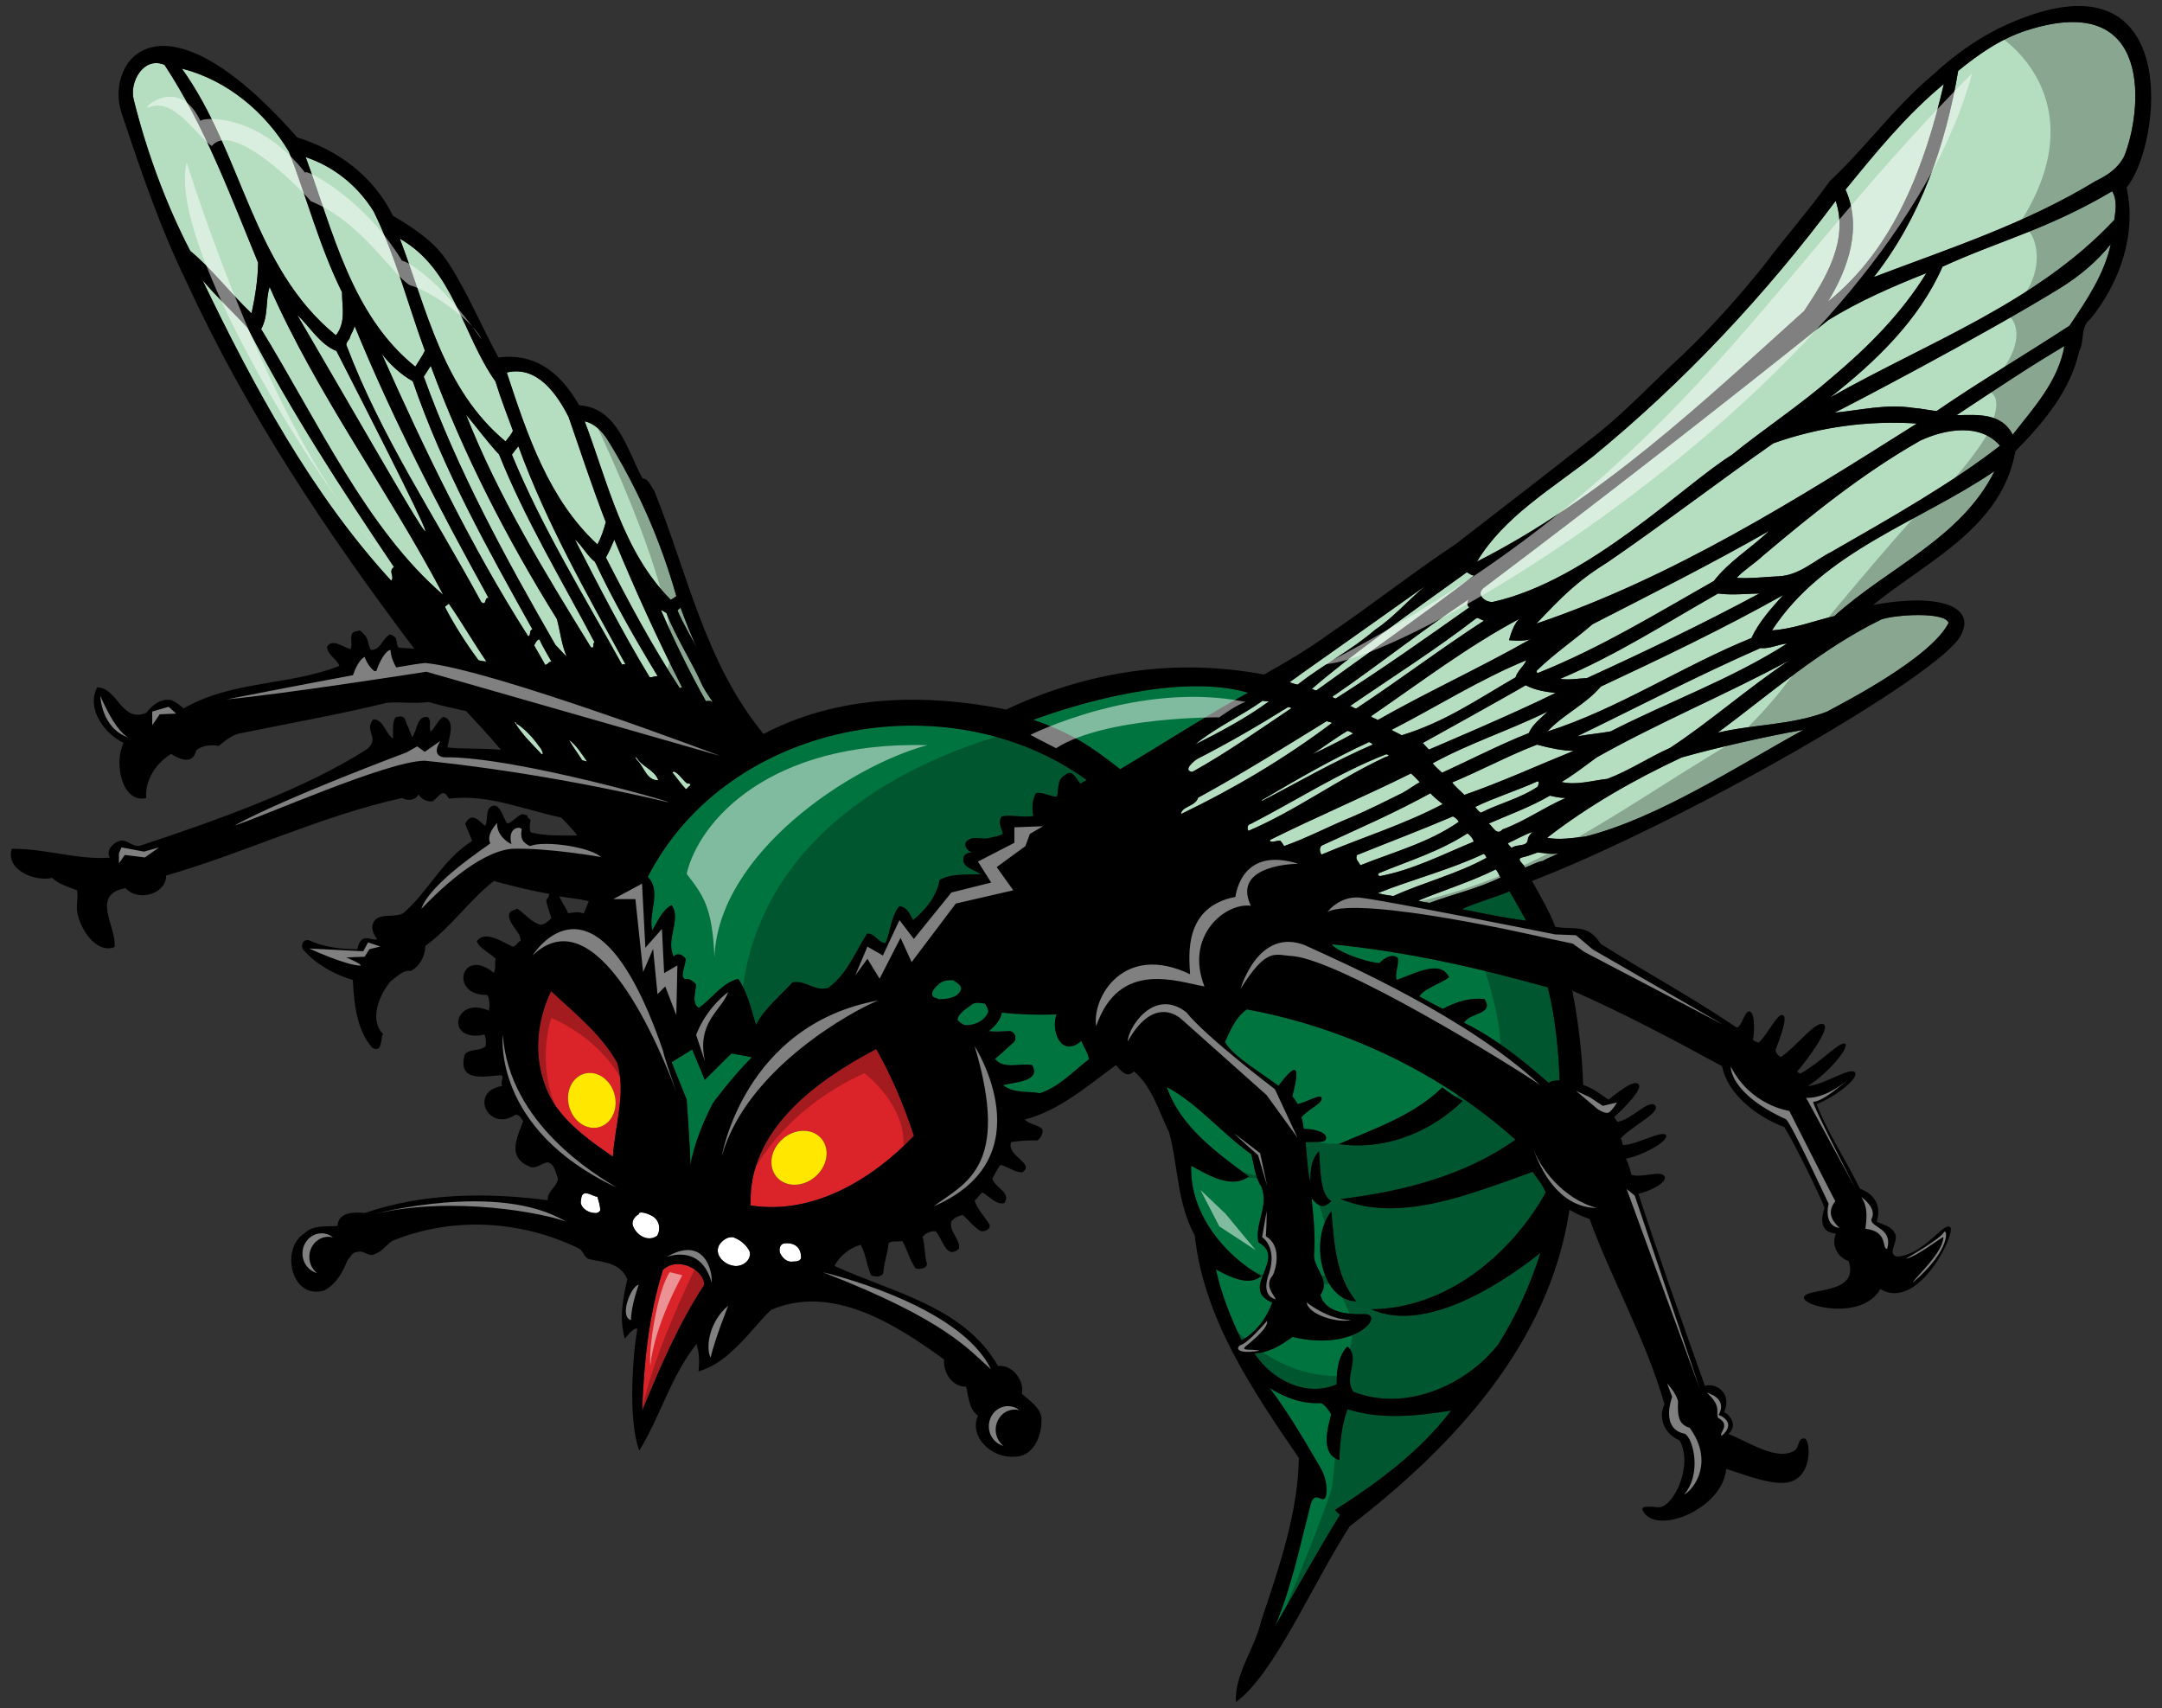
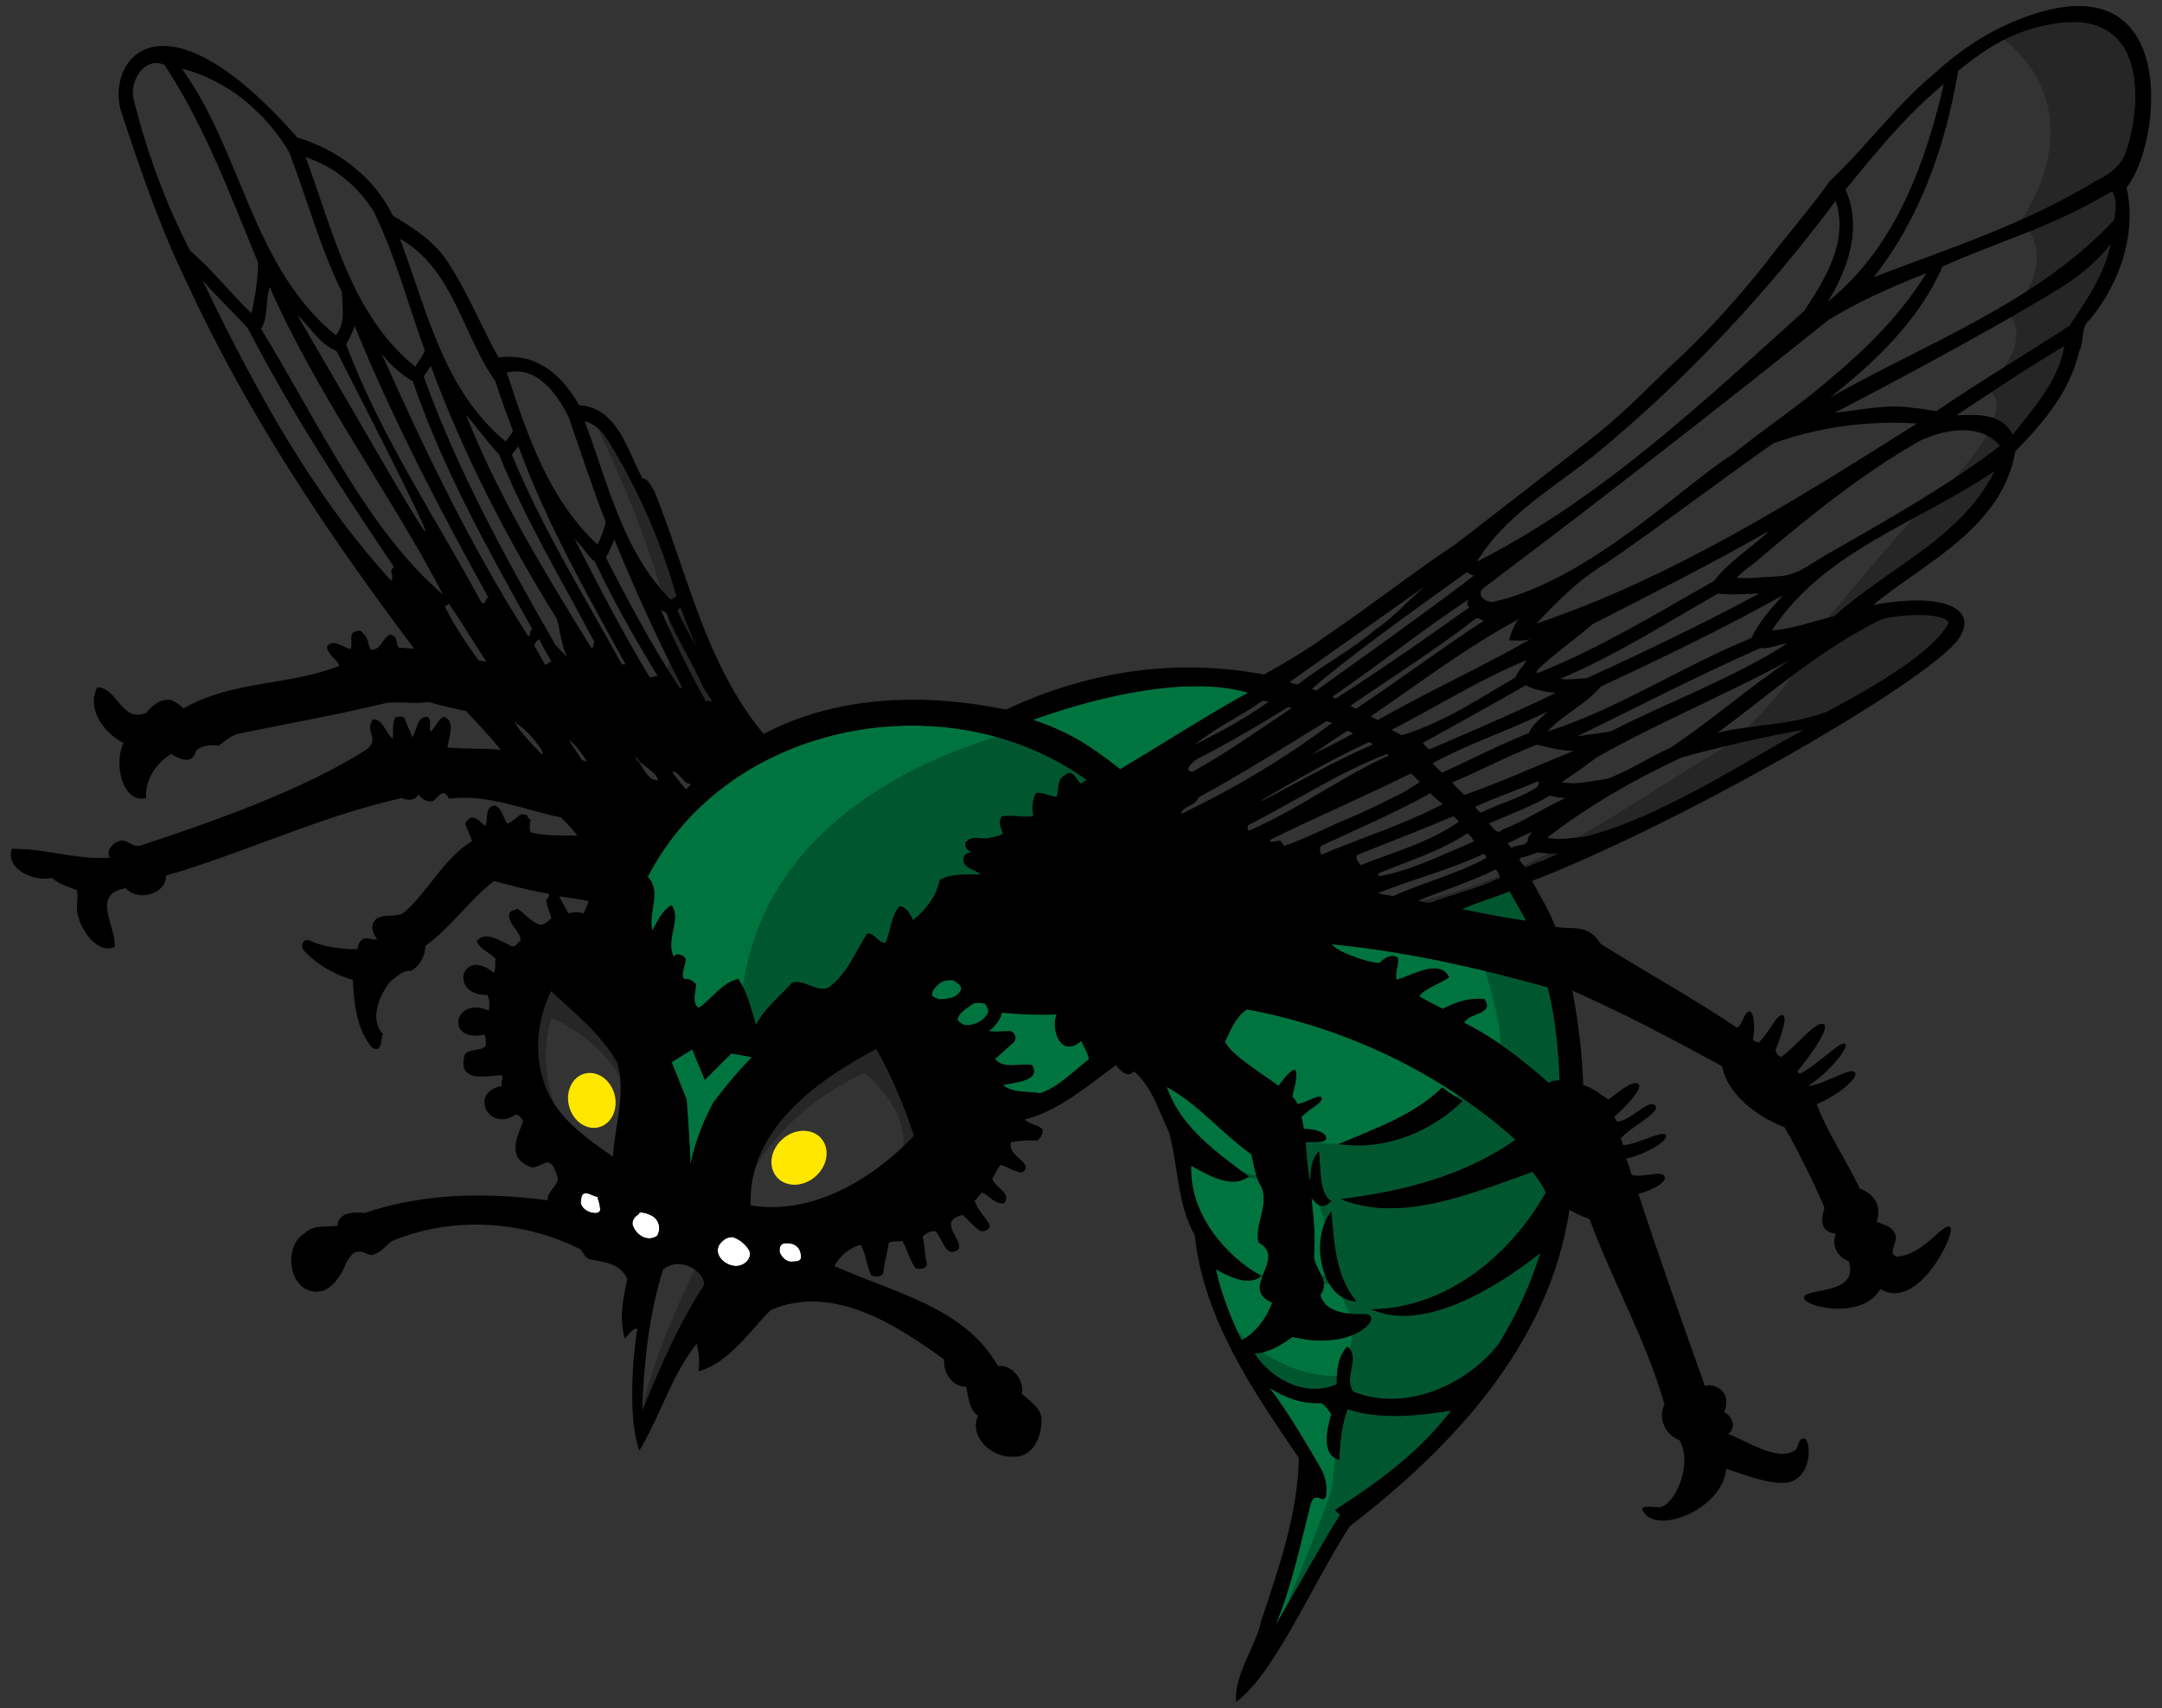
<svg xmlns="http://www.w3.org/2000/svg" version="1.1" id="Layer_1" x="0px" y="0px" width="200px" height="158px" viewBox="0 0 200 158" style="enable-background:new 0 0 200 158;" xml:space="preserve">
  <rect x="0" y="0" width="200" height="158" fill="#333333" stroke="none" />
-   <path id="color5" style="fill:#DA2429;" d="M50.975,91.682c-1.32,2.78-1.616,5.922-0.535,8.777c1.023,2.91,3.931,4.932,6.26,6.539  c0.163-2.86,1.229-5.774,0.407-8.67C55.607,95.646,53.183,93.743,50.975,91.682z M55.424,104.269  c-1.156,0.316-2.396-0.536-2.77-1.903c-0.374-1.365,0.26-2.729,1.417-3.047c1.159-0.315,2.399,0.536,2.772,1.901  C57.216,102.588,56.58,103.953,55.424,104.269z M65.134,118.879c-2.39,3.636-4.099,7.691-5.723,11.611  c0.146-4.366,0.588-8.746,1.921-13.032C62.859,116.114,65.244,117.635,65.134,118.879z M69.444,111.51  c5.74,0.906,11.206-2.378,15.105-6.436c-0.914-2.787-2.038-5.473-3.49-8.034C75.528,99.944,69.159,104.531,69.444,111.51z   M75.43,108.837c-1.136,0.988-2.732,1.013-3.57,0.055c-0.835-0.961-0.599-2.541,0.537-3.53c1.134-0.989,2.732-1.014,3.57-0.053  C76.803,106.268,76.564,107.849,75.43,108.837z" />
  <path id="color4" style="fill:#FFFFFF;" d="M55.262,110.699c0.119,0.415,0.262,0.831,0.262,1.265  c-0.167,0.337-0.509,0.256-0.825,0.205c-0.427-0.115-0.925-0.438-0.979-0.935c0.049-0.315,0.024-0.782,0.376-0.845  C54.504,110.33,54.942,110.707,55.262,110.699z M60.788,114.319c0.425-0.697,0.141-1.645-0.653-1.929  c-0.362-0.197-1.106-0.362-1.04-0.068c-0.331,0.179-0.615,0.509-0.584,0.945C58.766,114.211,59.904,114.955,60.788,114.319z   M67.796,114.443c-0.52-0.035-0.915,0.257-1.233,0.671c-0.552,0.891,0.369,1.823,1.231,1.966c0.739,0.195,1.796-0.43,1.542-1.345  C69.024,115.135,68.448,114.66,67.796,114.443z M72.511,115.021c-0.413,0.118-0.445,0.578-0.352,0.904  c0.207,0.389,0.504,0.729,0.963,0.788c0.351-0.033,0.808,0.057,0.978-0.311C74.142,115.334,73.446,114.91,72.511,115.021z" />
  <path id="color3" style="fill:#00743F;" d="M88.876,91.621c-0.369,0.73-1.242,0.786-1.999,0.822  c-0.225-0.13-0.572-0.124-0.641-0.391c-0.057-0.438,0.31-0.732,0.621-1.031c0.369-0.323,0.837-0.377,1.358-0.343  C88.43,90.896,89.08,91.143,88.876,91.621z M89.887,92.936c-0.46,0.376-1.241,0.758-1.314,1.421  c0.272,0.279,0.572,0.532,0.954,0.472c0.758-0.037,1.477-0.396,1.842-1.096c0.166-0.308-0.133-0.616-0.229-0.884  C90.765,92.793,90.193,92.667,89.887,92.936z M97.743,93.841c-1.716,0.06-3.336,0.01-5.065-0.166  c-0.103,0.661-0.664,1.29-1.216,1.716c0.577,0.067,1.188,0.021,1.74,0c0.561-0.137,0.947,0.558,0.6,0.998  c-0.555,0.483-1.174,1.08-1.759,1.563c0.802,1.01,2.296,0.357,3.44,0.579c0.856,1.507-1.641,1.57-2.703,1.848  c1.021,0.794,2.283,0.531,3.429,0.752c1.748-0.578,3.066-2.026,4.532-3.145c-0.078-0.585-0.503-1.136-0.698-1.699  C98.104,97.954,97.186,95.227,97.743,93.841z M90.728,80.874c-0.606-0.476-1.96-0.626-1.537-1.728  c0.188-0.19,0.456-0.317,0.775-0.297c-0.488-0.063-0.963-0.789-0.448-1.104c0.49-0.399,1.199-0.149,1.752-0.171  c0.5-0.141,1.113-0.187,1.509-0.45c-0.068-0.293-0.511-1.048-0.126-1.602c0.882-0.173,1.935,0.129,2.933-0.035  c-0.156-0.707-0.101-1.544,0.257-2.129c0.646-0.102,1.283,0.347,1.921,0.333c0.217-0.653-0.038-1.569,0.741-1.979  c0.682-0.652,1.078,0.361,1.426,0.792c0.185-0.162,0.448-0.202,0.573-0.368c-12.774-9.21-33.177-5.451-40.586,8.983  c1.332,1.336,0.012,3.277,0.42,4.957c0.492-0.837,0.88-1.854,1.782-2.344c0.957,1.28-0.591,3.147,0.199,4.767  c0.32-0.441,0.909-0.142,1.117,0.22c-0.044,0.636-0.578,1.672-0.066,1.852c0.437-0.058,0.741,0.194,1.011,0.475  c0.014,0.669-0.463,1.707,0.259,2.191c1.216-0.847,2.161-2.35,3.659-2.682c0.844,1.245,1.201,2.834,1.627,4.256  c0.831-1.568,2.208-2.635,3.366-3.919c1.181-0.298,2.114,0.896,3.329,0.484c1.708-1.218,2.517-3.339,3.585-5.008  c0.758-0.064,1.015,0.881,1.71,0.871c0.48-1.101,0.482-2.434,1.272-3.396c0.695,0.019,0.994,0.735,1.278,1.278  c1.198-0.995,2.176-2.204,2.453-3.722C88.008,80.777,89.478,80.934,90.728,80.874z M67.661,97.452l-2.46,2.438l-1.166-2.808  l-1.904,1.176l1.391,3.458c0,0,0.309,4.051,0.349,6.025c0.542-2.931,2.109-5.734,2.109-5.734s1.769-2.405,3.572-4.198  C69.266,97.732,67.661,97.452,67.661,97.452z M95.582,66.592c3.39,1.148,5.286,2.396,8.046,4.566  c4.129-2.467,8.49-5.272,11.831-7.077C109.265,62.252,99.784,65.031,95.582,66.592z M116.416,114.931  c-0.377-1.735,1.012-3.41,0.259-5.172c-0.604-0.911-0.647-1.985-0.927-2.989c-2.74-1.955-5.017-4.745-7.816-6.212  c1.311,3.77,4.691,6.086,7.588,8.281c-1.646,1.193-3.759-0.164-5.327-0.997c-0.15,4.398,3.042,8.236,6.478,10.208  c-1.17,0.965-2.935,0.063-4.193-0.63c0.509,2.353,1.379,4.47,2.371,6.567c1.354-0.749,2.312-2.049,2.845-3.491  C114.533,119.183,119.157,116.42,116.416,114.931z M126.844,121.113c4.668,2.142,11.309-1.76,15.657-5.211  c-0.955,3.011-2.212,5.769-3.903,8.466c-3.042,3.854-8.655,6.26-13.399,4.377c-0.98-1.372,0.731-3.113-0.56-4.186  c-0.873,0.898-0.998,2.31-0.988,3.501c-2.809,1.232-6.006-0.406-7.608-2.862c1.278-0.03,2.485-0.76,3.523-1.532  c5.896,1.457,8.663-2.169,6.609-2.104c-2.054,0.063-3.658-0.362-4.028-1.779c0.991-1.354-0.646-2.45-0.59-3.692  c0.146-1.758-0.055-3.541-0.228-5.265c0.608,0.817,1.157,1.003,1.825,0.276c-1.098-0.633-0.981-2.987-1.13-4.607  c-0.78,0.826-0.766,1.716-0.82,2.81c-0.23-0.886-0.34-2.725-0.426-3.632c0.619-0.132,2.021,0.21,1.888-0.498  c-0.093-0.495-1.229-0.763-2.057-0.747c-0.072-0.313-0.098-0.83-0.234-1.062c0.813-0.905,2.003-1.284,1.875-1.826  c-0.093-0.39-1.483,0.477-2.209,0.596c-0.138-0.253-0.398-0.63-0.493-0.719c0.841-3.179,0.21-2.975-1.284-0.966  c-1.46-1.142-4.147-2.665-4.951-4.053c0.508-1.099,0.995-2.312,2.029-3.025c9.164,1.689,17.987,5.908,24.85,12.053  c-4.721,3.364-10.529,4.801-16.172,5.494c5.556,2.288,12.156-0.546,17.769-2.517c0.422,0.636,0.958,1.253,1.207,1.907  C139.73,116.123,133.776,121.058,126.844,121.113z M123.842,105.834c4.73,0.659,8.86-1.441,11.469-3.99  c-0.71-0.414-1.279-0.752-1.885-1.258C130.786,103.191,127.096,104.428,123.842,105.834z M125.472,120.383  c-1.959-2.336-2.058-5.619-2.308-8.333C121.106,114.579,122.201,120.307,125.472,120.383z M124.654,130.357  c-0.567,1.559-0.706,3.199-0.751,4.705c-1.733-0.521-1.142-2.831-0.758-4.225c-0.077-0.151-0.496-0.847-0.944-1.051  c-1.777,0.111-3.357-0.517-4.749-1.391c1.73,2.289,3.134,4.703,4.616,7.239c0.5,0.758,0.801,1.98,0.569,2.832  c-0.281,0.706-1.024-0.757-1.424,0.792c-0.971,3.764-1.724,7.509-3.24,11.118c2.001-3.432,3.912-6.898,5.996-10.264  c-0.195-0.104-0.328-0.285-0.464-0.439c3.971-2.546,7.813-5.362,10.736-9.194C131.049,130.992,127.721,131.35,124.654,130.357z   M127.607,89.096c0.376-0.41,1.166-0.965,1.712-0.464c0.1,0.673-0.29,1.283-0.136,2.02c1.511-0.478,4.048-1.988,4.86-0.252  c-0.678,0.563-2.402,1.079-2.739,1.781c0.504,0.266,1.602,0.897,2.165,1.139c1.29-0.668,2.534-1.046,3.858-0.9  c0.945,1.456-1.417,1.239-1.887,2.193c2.862,1.409,5.365,3.404,7.83,5.57c0.277-0.241,0.682-0.214,1.004-0.249  c-0.063-1.899-0.295-5.543-1.104-8.601c-6.602-1.835-12.959-3.289-19.969-3.981C123.482,87.892,126.019,88.96,127.607,89.096z   M139.649,82.455c-1.521,0.623-2.965,0.989-4.403,1.646c1.947,0.392,3.979,0.818,5.933,1.065  C140.688,84.265,140.143,83.328,139.649,82.455z" />
-   <path id="color2" style="fill:#B5DDC0;" d="M134.952,76.02c-2.769,1.932-6.018,2.786-9.115,4.026  c-0.147-0.386-0.489-0.496-0.311-0.948c2.95-1.194,5.953-2.325,8.88-3.578C134.631,75.623,134.849,75.839,134.952,76.02z   M131.212,83.308c0.313,0.107,0.659,0.16,1.03,0.214c2.172-0.81,4.408-1.298,6.566-2.342c-0.158-0.242-0.227-0.537-0.442-0.755  C136.055,81.574,133.568,82.335,131.212,83.308z M137.246,78.989c-3.173,1.495-6.566,2.34-9.783,3.631  c0.396,0.114,0.94,0.209,1.43,0.271c2.84-1.288,5.907-2.037,8.618-3.537C137.464,79.207,137.387,79.057,137.246,78.989z   M116.8,64.824c-2.008,1.432-4.312,2.438-6.244,4.047c2.371-1.202,4.716-2.438,6.818-3.978  C117.203,64.853,116.971,64.866,116.8,64.824z M122.733,66.704c-3.99,2.457-7.837,4.864-11.899,7.086  c-0.259,0.824-1.533,0.795-1.582,1.517c4.915-2.366,9.535-5.1,13.962-8.424C123.078,66.756,122.873,66.801,122.733,66.704z   M132.317,73.381c-3.283,1.809-6.688,3.29-10.039,4.832c-0.244,0.157-0.215,0.595-0.027,0.84c3.73-1.577,7.609-2.767,11.214-4.67  C133.054,74.067,132.667,73.751,132.317,73.381z M110.298,71.405c3.132-1.732,6.237-3.931,9.183-5.906  c-0.111-0.038-0.195-0.102-0.343-0.081c-2.724,1.7-5.5,3.311-8.354,4.771C110.425,70.399,109.38,71.284,110.298,71.405z   M128.24,69.77c-4.405,1.706-8.379,4.309-12.524,6.437c-0.382,0.09-0.351,0.469-0.219,0.651c4.389-1.879,8.112-4.672,12.458-6.729  C128.051,70.02,128.838,69.926,128.24,69.77z M129.739,73.352c0.571-0.31,1.03-0.685,1.604-0.993  c-0.273-0.28-0.515-0.557-0.817-0.81c-4.32,2.146-8.704,3.995-13.024,6.141c-0.003,0.027-0.006,0.086-0.01,0.145  c0.313,0.109,0.646-0.103,0.959-0.052c0.108,0.122,0.239,0.307,0.343,0.485c2.141-0.754,4.155-1.836,6.243-2.681  C126.619,74.909,128.242,74.091,129.739,73.352z M127.556,80.772c-0.126,0.193-0.103,0.224,0.13,0.269  c3.024-0.58,5.818-2.015,8.65-3.187c-0.095-0.297-0.309-0.572-0.585-0.765C133.111,78.797,130.33,79.625,127.556,80.772z   M116.729,74.099c3.423-1.771,6.712-3.694,10.267-5.224c-0.11-0.096-0.219-0.218-0.359-0.228c-3.503,1.62-6.672,3.465-9.904,5.365  C116.729,74.04,116.729,74.069,116.729,74.099z M125.18,67.854c-0.17-0.099-0.332-0.227-0.535-0.239  c-1.149,0.677-2.186,1.476-3.25,2.16C122.654,69.19,123.973,68.527,125.18,67.854z M55.264,50.362  c0.36-0.643,0.583-1.354,0.774-2.064c-1.234-3.186-2.318-6.477-3.434-9.713c-1.074-2.132-2.924-4.805-5.725-4.123  C48.757,40.182,50.759,46.203,55.264,50.362z M125.602,65.448c3.946-2.606,7.734-5.483,11.675-8.03  c-0.255-0.076-0.475-0.265-0.68-0.249c-3.762,2.908-7.788,5.448-11.71,8.141C125.146,65.329,125.354,65.691,125.602,65.448z   M121.795,63.856c4.903-3.526,9.776-6.967,14.572-10.616c-0.26-0.017-0.451-0.176-0.673-0.307  c-4.846,3.473-11.026,7.893-14.336,10.793C121.419,63.731,121.706,63.91,121.795,63.856z M164.041,41.01  c-4.808,3.359-10.463,7.671-15.324,10.998c-2.906,1.803-4.278,3.253-6.588,5.679c12.58-4.258,23.995-11.432,35.196-18.508  C172.854,38.877,168.261,39.498,164.041,41.01z M178.205,25.265c-3.186,1.262-6.234,2.594-9.075,4.346  c-9.949,7.966-21.262,16.789-31.843,24.746c-0.854,0.643,0.173,1.415,0.829,1.32c8.858-1.956,17.745-10.92,22.083-13.59  c2.974-2.41,6.309-4.593,9.236-7.149C172.785,32.12,175.864,29.049,178.205,25.265z M147.316,57.746  c-1.604,1.398-3.548,2.718-5.128,4.264c-0.098,0.11,0.008,0.32,0.157,0.214c5.75-2.309,10.895-5.47,16.199-8.479  c1.398-1.818,3.452-3.043,5.124-4.641C158.211,52.216,152.811,54.926,147.316,57.746z M62.566,55.145  c-1.453-5.142-3.563-9.952-6.363-14.461c-0.497-0.787-1.228-1.532-2.116-1.708c2.166,5.711,3.509,12.037,7.965,16.51  C62.23,55.383,62.443,55.253,62.566,55.145z M53.175,49.902c2.206,4.295,4.383,8.559,6.916,12.73  c0.255,0.076,0.502-0.14,0.756-0.065c-2.086-3.445-4.11-6.974-5.81-10.597C54.321,51.43,53.863,50.47,53.175,49.902z   M127.218,58.247c1.639-1.078,2.991-2.668,4.59-4.011c-3.866,2.755-7.671,5.427-11.599,8.209c-0.248,0.216-0.608,0.423-0.916,0.663  c0.256,0.104,0.482,0.177,0.741,0.224C122.389,61.49,124.97,60.185,127.218,58.247z M62.957,56.215  c-0.09,0.081-0.24,0.156-0.279,0.271c0.552,1.313,1.338,2.526,1.978,3.816C63.988,58.982,63.474,57.585,62.957,56.215z   M63.098,63.59c-2.278-4.473-4.325-8.96-6.271-13.673c-0.238,0.564-0.479,1.127-0.776,1.659c2.1,4.114,4.29,8.204,6.812,12.054  C62.949,63.667,63.011,63.612,63.098,63.59z M136.465,74.645c0.16,0.186,0.316,0.457,0.543,0.53  c1.711-0.872,3.597-1.295,5.237-2.402c0.038-0.144,0.234-0.478-0.024-0.495C140.336,73.136,138.324,73.754,136.465,74.645z   M141.627,59.102c-0.571,0.272-2.026,0.118-2.026,0.118s0.385-1.616,1.031-2.018c-4.926,2.618-9.274,5.955-13.807,9.052  c0.159,0.185,0.448,0.202,0.612,0.36C132.141,63.944,136.985,61.748,141.627,59.102z M123.446,64.316  c-0.329,0.123-0.078,0.283,0.124,0.297c4.211-2.674,8.259-5.532,12.34-8.419c-0.025-0.088-0.11-0.123-0.135-0.183  c-0.075-0.18,0.002-0.434,0.097-0.574C131.566,58.279,127.642,61.437,123.446,64.316z M140.632,57.202  c0.027-0.015,0.055-0.03,0.083-0.045C140.686,57.17,140.659,57.185,140.632,57.202z M46.769,40.831  c0.255-0.331,0.571-0.686,0.678-0.998c-0.489-1.336-1.133-2.975-1.611-4.544c-3.07-4.323-3.876-10.408-8.85-13.208  C39.5,28.657,40.976,36.035,46.769,40.831z M142.188,68.882c-2.706,1.036-5.206,2.405-7.86,3.502c0.347,0.43,0.76,0.775,1.139,1.149  c3.416-1.189,6.677-2.683,10.105-4.074C144.497,69.444,143.298,69.188,142.188,68.882z M169.099,27.898  c6.224-5.003,9.004-12.731,10.718-20.125c-3.501,2.896-6.284,6.332-9.094,9.768C172.286,21.01,170.985,24.835,169.099,27.898z   M162.852,59.951c-5.734,2.514-11.295,5.415-16.961,8.166c1.059-0.191,2.05-0.271,3.105-0.459  c5.406-2.769,11.139-4.817,16.319-8.122C164.473,59.596,163.746,60.04,162.852,59.951z M148.702,72.045  c2.022-0.764,3.813-1.976,5.786-2.858c3.581-2.339,7.248-5.571,11.04-8.1c-5.865,3.173-12.037,5.714-17.826,8.978  c-1.098,0.796-2.105,1.599-3.253,2.274C145.818,72.663,147.27,72.211,148.702,72.045z M158.933,54.902  c-4.92,2.801-9.494,5.74-14.595,7.891c0.802,0.141,1.653-0.033,2.468-0.067c5.416-2.475,10.719-5.019,15.951-7.827  C161.482,54.93,160.164,55.073,158.933,54.902z M148.088,63.511c-1.419,1.672-3.45,2.551-4.948,4.16  c6.546-2.083,12.439-6.035,18.876-8.647c0.712-1.518,1.839-2.747,2.937-3.976C159.406,58.154,153.774,60.849,148.088,63.511z   M140.199,62.659c0.188-0.616,0.734-0.993,1.005-1.585c-4.265,1.743-8.32,4.311-12.465,6.439c0.163,0.156,0.748,0.354,0.909,0.511  C133.688,66.787,136.642,64.71,140.199,62.659z M143.901,64.099c-0.951-0.095-1.954-0.277-2.765-0.708  c-1.846,1.092-9.523,5.339-9.523,5.339l0.57,0.61C132.184,69.34,140.061,66.014,143.901,64.099z M133.402,71.481  c2.66-1.213,5.275-2.575,8.017-3.664c0.374-0.846,1.135-1.373,1.758-2c-3.509,1.736-7.214,2.907-10.646,4.793  C132.773,70.919,133.102,71.201,133.402,71.481z M169.813,18.581c-6.499,8.695-14.03,16.742-22.439,23.629  c-3.796,2.991-8.231,5.563-10.744,9.742c11.407-5.784,20.82-14.662,30.264-23.188C168.859,25.823,171.044,22.258,169.813,18.581z   M141.334,77.667c0.02-0.287,0.301-0.589,0.455-0.723c-0.772,0.268-1.527,0.709-2.302,1.062c0.046,0.15,0.239,0.308,0.349,0.433  C140.324,78.036,141.258,78.389,141.334,77.667z M142.238,78.859c-0.441,0.145-0.891,0.347-1.333,0.433  c-0.793,0.15,0.101,0.645,0.169,0.969c0.533-0.197,1.107-0.534,1.635-0.616c0.424-0.26,1.018-0.453,1.471-0.712  C143.561,79.066,142.877,78.902,142.238,78.859z M143.377,73.601c-1.781,1.041-3.742,1.75-5.654,2.579  c0.361,0.255,0.734,1.179,1.268,0.548c2.08-0.759,3.821-2.033,5.85-2.911C144.321,73.811,143.892,73.725,143.377,73.601z   M143.117,77.497c1.145,0.223,2.375,0.015,3.517-0.11c6.689-1.667,14.212-6.591,20.202-9.87c-3.106,0.518-8.23,1.688-11.275,2.554  C151.16,72.126,146.939,74.537,143.117,77.497z M58.893,70.092c-0.276-0.22-0.009,0.145,0.042,0.234  c0.628,0.563,0.886,1.915,1.964,1.844C60.53,71.187,59.387,70.936,58.893,70.092z M61.65,56.706  c-0.169-0.068-0.304-0.223-0.504-0.266c1.252,2.896,2.605,5.655,4.159,8.427c0.236-0.044,0.498-0.082,0.686,0.163  c-0.341-0.545-0.687-1.004-0.997-1.575C63.988,61.156,62.564,59.059,61.65,56.706z M47.354,42.06  c2.817,6.829,6.663,13.032,10.204,19.446c0.097-0.168,0.199,0.043,0.292-0.068c-3.616-6.592-7.297-13.044-9.893-20.149  C47.736,41.534,47.548,41.783,47.354,42.06z M63.832,72.511c-0.086,0.022-0.166-0.127-0.229-0.015  c-0.474-0.322-0.751-0.921-1.261-1.129c-0.056,0.023-0.122,0.108-0.201,0.015c0.428,0.522,0.827,1.102,1.311,1.626  c0.151-0.077,0.22-0.246,0.37-0.324C63.853,72.629,63.917,72.545,63.832,72.511z M38.42,33.919c0.297-0.501,0.647-0.972,0.883-1.477  c-1.568-4.281-2.69-8.704-4.731-12.873c-1.515-2.451-3.775-4.198-6.297-5.033C30.801,21.346,32.481,29.143,38.42,33.919z   M190.581,26.647c-7.271,4.479-20.155,11.198-20.871,11.526c2.392-0.215,4.755-0.837,7.308-0.435  c0.693,0.046,1.404,0.211,2.126,0.289c4.042-2.772,8.208-5.218,12.304-7.9c1.547-2.3,3.217-4.74,3.813-7.542  C193.995,24.18,192.33,25.569,190.581,26.647z M187.486,2.808c-2.401,0.771-4.439,2.195-6.341,3.749  c-1.154,6.821-3.462,13.567-7.807,19.074c6.933-2.637,14.074-4.939,20.517-8.883c1.111-0.535,2.052-1.147,2.651-2.296  C198.105,10.501,199.436-1.021,187.486,2.808z M174.02,57.31c-5.548,2.699-10.205,6.823-15.114,10.465  c3.356-0.789,6.77-0.676,10.074-1.931c1.532-0.825,9.645-4.971,11.282-8.23C179.869,56.544,175.208,56.868,174.02,57.31z   M163.92,58.312c1.98-0.126,3.857-0.871,5.771-1.321c4.941-4.481,11.734-7.185,14.821-13.414  C177.551,48.327,168.734,50.924,163.92,58.312z M177.626,40.766c-5.247,2.982-9.938,6.755-14.518,10.621  c-0.805,0.759-1.708,1.275-2.457,2.068c1.299,0.085,2.615-0.085,3.893-0.146c1.892-0.074,3.291-1.46,4.909-2.278  c5.339-3.062,11.155-6.354,15.563-9.797C183.163,39.079,179.841,39.725,177.626,40.766z M186.188,40.211  c1.934-2.48,4.218-4.936,4.785-8.203c-3.353,1.978-6.707,4.244-9.983,6.402C183.005,38.362,185.163,38.199,186.188,40.211z   M179.698,24.667c-2.194,4.985-6.221,8.801-10.417,12.115c8.956-5.08,19.117-8.746,26.305-16.439  c0.116-0.862,0.296-1.835-0.199-2.651C189.404,21.231,184.934,22.265,179.698,24.667z M18.724,25.896  c4.755,9.89,10.119,19.818,17.467,27.822c0.344-0.382-0.319-0.892,0.259-1.259c-4.823-7.166-9.504-14.325-13.531-22.105  C21.514,28.81,20.063,27.494,18.724,25.896z M41.167,56.164c0.873,1.684,1.929,3.33,3.099,4.914  c0.114,0.038,0.582,0.123,0.728,0.104c-1.213-1.764-2.277-3.633-3.494-5.369C41.49,55.959,41.176,56.021,41.167,56.164z   M24.159,30.438c5.173,8.437,9.823,18.607,16.845,24.588c-5.062-9.647-11.661-18.469-16.06-28.479  C24.538,27.825,24.85,29.209,24.159,30.438z M23.271,28.986c0.334-1.542,0.586-3.121,0.607-4.685  c-2.568-6.232-4.922-12.624-8.657-18.299c-1.943-0.826-3.269,1.606-2.854,3.201c1.211,4.866,3.002,9.713,5.233,14.008  C19.659,24.916,21.282,27.113,23.271,28.986z M27.494,29.127c10.893,18.65,18.363,32.172,3.633,3.346  C29.573,31.846,28.669,30.218,27.494,29.127z M35.312,32.727c3.982,8.935,8.251,17.834,13.55,26.137  c0.298-0.097,0.037-0.549,0.391-0.641c-4.166-7.471-8.305-14.883-11.068-22.954C37.124,34.673,36.085,33.736,35.312,32.727z   M43.109,38.352c2.97,7.565,7.282,14.581,11.544,21.506c0.389,0.23,0.111-0.368,0.349-0.438c-3.063-5.802-6.427-11.364-8.833-17.383  C45.085,40.893,44.13,39.552,43.109,38.352z M31.078,31.02c0.954-1.239,0.557-2.657,0.56-3.992  c-2.069-4.169-3.339-8.981-4.897-12.972c-2.188-3.684-5.728-6.647-9.919-7.713C22.442,14.144,23.326,24.728,31.078,31.02z   M49.415,59.71c0.343,0.614,0.966,1.665,1.009,1.789c0.275,0.007,0.317-0.335,0.6-0.288c-0.389-0.693-0.807-1.359-1.135-2.076  C49.652,59.205,49.517,59.485,49.415,59.71z M39.847,33.842c-0.224,0.333-0.421,0.669-0.646,1.001  c3.126,8.676,7.541,16.745,12.187,24.827c0.355,0.344,0.728,0.804,1.031,1.057c-0.479-1.107-0.597-2.331-0.898-3.455  C46.889,49.829,42.865,42.017,39.847,33.842z M32.37,31.223c-0.074,0.226-0.317,0.383-0.337,0.671  c3.177,8.42,8.209,15.92,12.49,23.805c0.525,0.412,0.271-0.563,0.692-0.36c-4.576-8.28-8.862-16.514-12.424-25.219  C32.765,30.523,32.484,30.823,32.37,31.223z M52.626,68.423c0.362,0.663,0.843,1.274,1.234,1.909  c0.142,0.039,0.316,0.079,0.456,0.118C53.813,69.748,53.319,68.933,52.626,68.423z M50.424,61.499c-0.004,0-0.008,0.001-0.013,0  C50.426,61.517,50.43,61.515,50.424,61.499z M47.88,67.001c-0.174,0.017-0.096-0.296-0.277-0.192  c0.706,1.148,1.576,1.99,2.498,2.951c0.028,0.003,0.085,0.007,0.115,0.009c-0.017-0.175-0.091-0.384-0.197-0.534  C49.437,68.411,48.712,67.55,47.88,67.001z" />
  <path id="color1" style="fill:#FFE700;" d="M56.842,101.221c0.374,1.367-0.262,2.732-1.419,3.048  c-1.156,0.316-2.396-0.536-2.77-1.903c-0.374-1.365,0.26-2.729,1.417-3.047C55.23,99.004,56.47,99.855,56.842,101.221z   M72.398,105.362c-1.135,0.989-1.372,2.569-0.537,3.53c0.837,0.959,2.434,0.934,3.57-0.055c1.134-0.989,1.373-2.569,0.537-3.528  C75.13,104.349,73.532,104.373,72.398,105.362z" />
  <path id="outline" d="M186.325,1.976c-2.856,1.193-5.296,2.892-7.521,4.944c-3.535,2.954-6.194,6.717-9.534,9.827  c-1.924,2.711-4.053,5.09-5.999,7.686c-2.374,2.971-4.913,5.816-7.639,8.415c-2.596,2.378-4.881,4.863-7.641,7.112  c-4.411,3.501-8.905,6.94-13.341,10.382c-4.006,2.657-7.745,5.626-11.723,8.315c-1.89,1.38-3.915,2.577-5.993,3.742  c-8.188-1.536-16.228-0.335-23.864,3.238c-9.753-1.956-17.089-0.545-22.432,2.258c-5.39-6.511-7.033-14.854-10.113-22.484  c-0.319-0.428-0.531-1.139-1.083-1.146c-1.419-2.62-2.313-6.563-5.864-6.774c-1.942-3.406-4.396-4.822-7.462-4.42  c-1.472-2.65-2.931-6.165-4.641-8.746c-1.231-1.967-3.262-3.263-5.129-4.375c-1.786-3.629-5.071-6.083-8.851-7.235  C14.746-1.802,9.686,5.763,11.24,10.433c1.756,5.278,3.549,10.59,6.02,15.656c5.59,12.177,13.046,23.291,21.059,33.919  c-0.491-0.031-0.954-0.063-1.443-0.097c-0.214-0.247-0.135-0.617-0.286-0.918c-0.137-0.125-0.328-0.282-0.531-0.297  c-0.721,0.387-0.823,1.453-1.748,1.419c-0.29-0.454-0.22-1.06-0.629-1.435c-0.193-0.13-0.313-0.484-0.585-0.3  c-0.99,0.021-0.391,1.046-0.665,1.666c-0.714-0.164-1.699-1.042-2.19-0.206c0.119,0.82,0.913,1.107,1.156,1.76  c-4.733,1.856-9.917,1.335-14.411,3.931c-0.33-0.283-0.743-0.603-1.14-0.772c-0.945-0.149-1.735,0.405-2.311,1.178  c-2.297,0.977-2.628-2.295-4.536-2.362c-1.032,1.93,0.583,4.243,2.435,5.15c-0.936,1.822-0.146,5.644,2.091,5.098  c-0.148-1.632,0.915-3.244,2.304-4.077c0.751,0.457,1.987,1.062,2.312-0.308c0.525-0.518,1.487-0.566,2.087-0.44  c0.644-0.507,1.323-1.1,2.141-1.19c4.471-0.916,8.987-1.713,13.466-2.805c1.254-0.089,2.545,0.113,3.832-0.062  c1.137,0.339,2.34,0.593,3.454,0.841c1.107,1.206,2.244,2.385,3.21,3.581c-1.641-0.17-3.36-0.053-4.945-0.218  c0.148-0.919,0.811-2.553-0.389-2.839c-0.546,0.369-0.734,1.022-1.165,1.372c-0.198-0.507,0.149-0.92-0.255-1.351  c-1.066-0.131-0.957,1.269-1.461,1.873c-0.165-0.592-0.501-1.165-0.693-1.758c-0.271-0.278-0.542-0.125-0.837-0.086  c-0.355,0.558-0.18,1.38-0.245,1.957c-0.721-0.482-0.839-1.769-1.826-1.776c-0.859,1.159,0.62,1.658-0.497,2.713  c-5.762,3.76-14.464,6.805-20.959,8.948c-0.802,0.292-1.317-0.697-2.091-0.373c-0.595,0.191-1.193,0.936-0.799,1.511  c-3.06,0.229-6.001-0.867-9.078-0.813c-0.62,1.901,2.084,3.068,3.734,2.688c0.626,0.593,1.564,0.859,2.3,1.142  c0.149,0.761-0.166,1.583,0.101,2.384c0.363,1.474,1.821,3.515,3.373,2.864c0.214-1.869-2.28-4.879,1.034-5.437  c1.128,1.291,3.761,0.542,3.731-1.171c7.333-2.116,14.289-5.503,21.823-7.173c0.505,0.266,1.201,0.255,1.532-0.333  c0.314,0.486,0.791,0.692,1.29,0.639c0.332-0.209,0.528-0.543,0.858-0.726c0.358-0.121,0.509,0.237,0.665,0.48  c3.569-0.456,6.891,1.014,10.379,1.743c0.515,0.555,1.088,1.086,1.483,1.665c-1.39-0.007-2.931,0.063-4.299-0.29  c-0.151-0.331-0.092-0.789-0.01-1.16c-0.166-0.128-0.278-0.163-0.319-0.428c-0.202-0.012-0.422-0.175-0.605-0.04  c-0.418,0.203-0.802,0.729-1.242,0.815c-0.373-0.548-0.539-1.516-1.166-1.674c-0.992,0.135-0.521,1.298-0.879,1.882  c-0.36-0.255-0.676-0.712-1.166-0.773c-0.351,0.033-0.514,0.313-0.677,0.563c0.167,0.533,0.453,1.045,0.646,1.609  c-2.754,1.729-4.024,4.657-6.365,6.675c-0.75,0.415-1.798,0.053-2.498,0.528c-0.648,0.593-0.348,1.311,0.076,1.891  c-0.413,0.116-0.857-0.202-1.245-0.055c-0.385,0.147-0.535,0.661-0.585,0.976c-1.541,0.011-3.146-0.212-4.471-0.823  c-0.481-0.148-0.833,0.379-0.546,0.862c1.211,1.357,2.801,2.276,4.595,2.803c0.113,2.181,0.33,4.546,1.782,6.267  c1.004,0.562,0.755-0.905,1.014-1.265c-1.278-1.274-0.399-3.565,0.701-4.882c0.609-0.424,1.116-1.057,1.863-0.949  c0.84-0.435,1.34-1.388,1.345-2.315c2.41-1.752,4.023-4.196,6.349-6.011c1.651,0.459,3.391,0.896,5.08,1.183  c0.099,0.269-0.173,0.423-0.245,0.65c0.107,0.558,0.333,1.066,0.47,1.628c-0.248,0.242-0.618,0.565-1.023,0.598  c-0.882-0.293-1.411-1.025-2.132-1.508c-0.276,0.214-0.645,0.103-0.764,0.587c-0.004,0.929,1.112,1.583,1.086,2.394  c-0.297,0.066-0.389,0.582-0.789,0.526c-0.957-0.441-2.508-1.531-3.275-0.482c0.27,0.713,1.207,1.038,1.746,1.626  c-0.121,0.484,0.094,0.759-0.173,1.292c-2.994-2.464-4.173,2.126-0.603,2.048c0.237,0.364,0.227,0.944,0.162,1.46  c-3.264-1.465-4.116,3.029-0.409,2.206c0.125,0.329,0.156,0.706,0.103,1.081c-0.614,0.509-1.492,0.188-1.938,0.769  c-0.697,2.618,1.838,2.008,3.381,1.907c0.335,0.197-0.162,0.686,0.106,0.994c-3.165,0.512-1.277,4.35,1.213,2.661  c0.349-0.032,0.607,0.447,0.714,0.6c-0.564,1.469-1.527,3.318,0.559,4.183c0.561,0.3,1.122-0.271,1.678-0.379  c0.66,0.13,0.75,0.948,0.973,1.486c-0.054,0.778-1.006,1.179-0.947,2.025c-5.606-0.728-11.465-0.687-16.926,1.179  c-0.892-0.089-2.454-0.136-2.514,1.191c-1.053,0.105-2.253-0.12-3.064,0.694c-2.238,1.386-1.256,6.178,1.819,5.284  c1.142-0.591,1.71-1.682,2.159-2.782c0.251-0.272,0.459-0.812,0.923-0.779c0.623-0.22,1.063,0.563,1.641,0.169  c0.682-0.216,1.076-0.915,1.647-1.224c5.603-2.263,11.897-1.867,17.259,0.756c0.416,0.316,0.432,0.896,1.036,0.997  c1.287,0.26,2.762,0.331,3.384,1.822c-0.412,1.828-0.769,3.688-0.224,5.494c0.411-0.497,0.877-1.066,1.157-0.9  c-0.409,2.204-0.905,8.38,0.176,11.255c1.919-3.09,2.93-6.908,5.305-9.879c0.201,0.884,0.288,1.208,0.175,2.563  c1.649-0.537,2.586-1.36,3.61-2.366c1.113-1.057,2.009-2.298,3.094-3.328c5.642-2.433,11.537,1.328,16.016,4.585  c-0.112,1.211,0.757,2.544,2.033,2.515c0.229,0.886,0.236,2.076,1.095,2.686c-0.858,1.999,1.329,3.943,3.311,3.787  c1.91,0.07,2.665-2.109,2.564-3.625c-0.164-0.997-1.142-1.557-1.821-2.209c0.273-1.055-0.747-2.689-2.204-2.556  c-3.139-5.516-9.808-6.808-15.124-9.253c0.467-0.896,1.389-1.675,2.422-1.954c0.521,0.877,0.537,1.949,0.996,2.852  c0.344,0.079,0.799,0.196,1.087-0.188c0.064-0.955,0.416-1.888,0.51-2.837c0.334-0.21,0.848-0.089,1.261-0.178  c0.466,0.785,0.665,1.726,1.218,2.518c0.396,0.171,1.308,0,1.002-0.658c-0.18-0.766-0.129-1.517-0.341-2.256  c0.314-0.354,0.792-0.555,1.194-0.499c0.655,0.595,0.948,2.702,2.184,1.597c0.063-0.953-0.912-1.54-0.732-2.485  c0.259-0.388,0.643-0.507,1.056-0.625c0.551,0.443,1.027,1.113,1.642,1.474c0.452,0.147,1.149-0.271,0.745-0.732  c-0.416-0.695-1.044-1.287-1.28-2.088c0.272-0.155,0.411-0.524,0.717-0.734c0.671,0.336,1.252,1.187,2.048,0.979  c0.649-1.029-0.92-1.396-1.12-2.278c0.258-0.417,0.435-0.869,0.752-1.254c0.712,0.165,1.285,0.695,2.011,0.686  c1.272-0.814-1.496-1.493-1.03-2.795c0.761-0.123,1.638-0.18,2.445-0.153c0.308-0.242,0.539-0.661,0.448-1.045  c-0.466-0.437-1.191-0.428-1.623-0.892c3.156-0.803,5.806-3.118,8.427-5.028c0.405,0.433,0.985,1.285,1.673,0.576  c1.698,1.447,2.301,3.723,3.246,5.643c0.857,3.157,0.718,6.541,2.371,9.523c0.843,7.741,5.329,14.307,9.632,20.596  c-0.084,5.125-1.845,10.171-3.477,15.046c-0.582,2.6-2.505,4.941-2.334,7.527c3.528-2.554,7.02-10.835,10.519-16.253  c9.568-7.36,18.473-16.878,20.323-29.28c0.585,0.357,1.204,0.632,1.857,0.85c2.132,5.798,5.221,11.166,6.935,17.14  c-0.641,1.319,0.07,2.817,1.399,3.341c1.319,2.378-0.635,6.303-1.983,6.188c-1.346-0.118-1.657-0.048-1.36,0.431  c1.345,2.178,7.373-0.344,7.65-3.982c1.53,0.48,3.522,1.282,5.112,1.303c3.048,0.037,2.735-4.115,2.105-4.118  c-0.63-0.007-0.439,0.821-0.856,1.1c-1.597,1.061-4.212-0.747-6.162-1.516c0.97-0.792,0.039-1.884-0.389-1.999  c0.77-1.829-0.773-2.759-1.776-2.44c-2.05-5.761-4.254-11.937-6.152-17.775c1.002-0.223,2.712-1.026,2.409-1.613  c-0.298-0.585-1.99,0.146-3.045-0.128c-0.102-0.349-0.267-1.086-0.526-1.509c1.468-0.25,3.952-1.6,3.713-2.151  c-0.24-0.549-2.572,0.798-3.826,0.884c-0.323,0.095-0.146-0.453-0.369-0.585c0.944-1.126,3.753-2.409,3.193-3.062  c-0.563-0.653-2.208,1.358-3.493,1.505c-0.105-0.153-0.213-0.276-0.288-0.456c0.708-0.619,2.729-2.59,2.233-3.037  c-0.491-0.449-2.122,0.957-2.765,1.437c-0.775-0.501-1.461-1.085-2.344-1.347c-0.095-2.877-0.446-5.887-1.007-8.736  c4.701,2.086,8.884,4.285,13.853,6.993c0.511,2.63,3.278,4.716,5.767,5.637c1.121,1.842,3.54,6.846,3.703,7.483  c-0.601,1.876,0.231,2.264,1.055,2.376c-0.418,1.066,0.114,2.153,1.191,2.545c1.022,3.148-3.902,2.434-4.137,3.315  c-0.236,0.883,5.408,2.213,7.067-0.743c3.506,2.151,7.081-5.298,6.445-5.739c-0.636-0.444-2.363,2.52-4.854,2.746  c-1.132-0.176,0.244-1.49-0.286-2.223c-0.36-0.633-1.025-0.707-1.642-1.01c0.635-2.097-0.996-2.85-1.564-3.063  c-1.247-2.605-2.936-5.068-3.998-7.808c1.825-0.731,3.97-2.435,3.533-2.952c-0.435-0.516-2.834,1.171-4.347,1.274  c1.899-1.169,3.907-3.638,3.45-3.915c-0.453-0.273-2.366,1.797-4.009,2.688c-0.125,0.138-0.348,0.005-0.426-0.115  c1.009-1.181,3.177-4.119,2.412-4.391c-0.762-0.271-2.488,2.095-3.915,3.042c-0.259-0.073-0.44-0.377-0.51-0.614  c0.389-1.047,1.196-3.085,0.683-3.259c-0.514-0.175-1.343,1.726-2.23,2.546c-0.197-0.07-0.396-0.114-0.533-0.267  c0.186-0.955,0.15-2.579-0.325-2.618c-0.477-0.04-0.662,1.363-1.164,1.502c-4.076-2.766-8.413-5.118-12.587-7.746  c-1.218-1.967-2.64-1.252-4.212-1.59c-0.452-1.275-1.43-2.948-2.148-4.232c13.991-5.395,38.034-19.202,39.687-22.756  c1.386-2.644-2.006-3.908-8.135-2.78c4.971-4.043,11.933-7.142,13.163-14.221c2.584-2.61,5.073-5.573,5.898-9.229  c0.53-0.979,0.067-2.258,1.045-3.004c2.719-3.355,4.298-7.858,3.34-12.157C199.99,13.407,201.993-4.568,186.325,1.976z   M179.816,7.773c-1.714,7.394-4.494,15.122-10.718,20.125c1.887-3.063,3.188-6.889,1.623-10.358  C173.532,14.105,176.315,10.669,179.816,7.773z M135.775,56.013c0.024,0.059,0.11,0.094,0.135,0.183  c-4.081,2.886-8.129,5.745-12.34,8.418c-0.202-0.014-0.453-0.174-0.124-0.297c4.195-2.88,8.12-6.037,12.426-8.878  C135.777,55.578,135.7,55.834,135.775,56.013z M124.644,67.615c0.203,0.014,0.365,0.142,0.535,0.239  c-1.207,0.673-2.525,1.336-3.785,1.921C122.458,69.091,123.494,68.292,124.644,67.615z M141.627,59.102  c-4.642,2.646-9.486,4.843-14.189,7.513c-0.164-0.158-0.453-0.176-0.612-0.36c4.559-3.114,8.93-6.473,13.89-9.097  c-0.695,0.307-1.113,2.063-1.113,2.063S141.056,59.373,141.627,59.102z M135.466,73.533c-0.379-0.374-0.792-0.72-1.139-1.149  c2.654-1.097,5.154-2.466,7.86-3.502c1.11,0.307,2.311,0.563,3.384,0.577C142.143,70.851,138.882,72.344,135.466,73.533z   M142.245,72.772c-1.641,1.107-3.526,1.53-5.237,2.402c-0.227-0.073-0.383-0.345-0.543-0.53c1.859-0.89,3.87-1.508,5.755-2.366  C142.479,72.295,142.282,72.629,142.245,72.772z M136.336,77.854c-2.832,1.172-5.627,2.607-8.65,3.187  c-0.231-0.044-0.256-0.074-0.13-0.269c2.776-1.148,5.556-1.976,8.195-3.684C136.027,77.281,136.241,77.558,136.336,77.854z   M141.419,67.816c-2.741,1.089-5.356,2.451-8.017,3.664c-0.301-0.28-0.629-0.563-0.871-0.871c3.432-1.885,7.137-3.056,10.646-4.793  C142.554,66.443,141.793,66.972,141.419,67.816z M132.184,69.34l-0.57-0.61c0,0,7.678-4.247,9.523-5.339  c0.811,0.432,1.813,0.614,2.765,0.709C140.061,66.014,132.184,69.34,132.184,69.34z M129.649,68.023  c-0.161-0.157-0.746-0.354-0.909-0.511c4.145-2.128,8.201-4.695,12.465-6.438c-0.27,0.592-0.817,0.969-1.005,1.585  C136.642,64.71,133.688,66.787,129.649,68.023z M126.995,68.875c-3.555,1.529-6.844,3.452-10.267,5.224  c0.001-0.029,0.001-0.059,0.003-0.086c3.233-1.9,6.401-3.745,9.904-5.365C126.776,68.657,126.885,68.779,126.995,68.875z   M109.252,75.307c0.049-0.722,1.323-0.692,1.582-1.517c4.063-2.221,7.909-4.629,11.899-7.085c0.14,0.097,0.345,0.052,0.48,0.179  C118.787,70.207,114.166,72.939,109.252,75.307z M115.716,76.206c4.146-2.128,8.12-4.73,12.524-6.437  c0.598,0.156-0.189,0.25-0.285,0.358c-4.346,2.058-8.069,4.851-12.458,6.729C115.366,76.675,115.334,76.296,115.716,76.206z   M117.5,77.688c4.321-2.145,8.705-3.995,13.024-6.142c0.304,0.254,0.546,0.53,0.817,0.81c-0.573,0.309-1.032,0.685-1.605,0.993  c-1.497,0.74-3.12,1.559-4.702,2.235c-2.088,0.845-4.103,1.926-6.243,2.681c-0.104-0.179-0.233-0.362-0.344-0.486  c-0.313-0.05-0.647,0.161-0.959,0.052C117.495,77.774,117.498,77.716,117.5,77.688z M122.279,78.213  c3.351-1.542,6.755-3.023,10.039-4.832c0.35,0.371,0.735,0.688,1.147,1.002c-3.605,1.903-7.483,3.093-11.214,4.67  C122.064,78.808,122.035,78.37,122.279,78.213z M125.525,79.099c2.95-1.193,5.954-2.325,8.88-3.578  c0.225,0.104,0.44,0.318,0.546,0.5c-2.769,1.932-6.018,2.785-9.116,4.026C125.688,79.66,125.348,79.551,125.525,79.099z   M137.246,78.989c0.141,0.066,0.218,0.217,0.265,0.365c-2.71,1.5-5.778,2.249-8.618,3.537c-0.489-0.063-1.032-0.157-1.43-0.271  C130.68,81.329,134.073,80.484,137.246,78.989z M138.366,80.425c0.218,0.218,0.284,0.514,0.442,0.755  c-2.158,1.044-4.395,1.531-6.566,2.342c-0.371-0.054-0.717-0.105-1.03-0.214C133.568,82.335,136.055,81.574,138.366,80.425z   M139.649,82.455c0.492,0.873,1.037,1.81,1.529,2.712c-1.954-0.247-3.985-0.674-5.933-1.065  C136.685,83.444,138.13,83.078,139.649,82.455z M139.487,78.006c0.774-0.353,1.529-0.794,2.302-1.062  c-0.154,0.134-0.436,0.436-0.455,0.723c-0.076,0.722-1.01,0.368-1.498,0.771C139.727,78.313,139.533,78.156,139.487,78.006z   M138.991,76.728c-0.534,0.631-0.907-0.293-1.268-0.548c1.912-0.829,3.873-1.538,5.654-2.579c0.515,0.124,0.943,0.21,1.464,0.216  C142.813,74.694,141.071,75.969,138.991,76.728z M144.449,72.34c1.147-0.676,2.155-1.479,3.253-2.274  c5.789-3.265,11.961-5.806,17.826-8.978c-3.792,2.528-7.459,5.761-11.04,8.1c-1.974,0.883-3.764,2.095-5.786,2.858  C147.27,72.211,145.818,72.663,144.449,72.34z M148.996,67.659c-1.056,0.188-2.047,0.269-3.105,0.459  c5.666-2.751,11.227-5.652,16.961-8.166c0.895,0.089,1.621-0.355,2.464-0.415C160.135,62.842,154.402,64.891,148.996,67.659z   M162.016,59.024c-6.436,2.611-12.33,6.564-18.876,8.647c1.498-1.609,3.529-2.488,4.948-4.16c5.688-2.662,11.318-5.355,16.864-8.461  C163.854,56.278,162.727,57.506,162.016,59.024z M146.806,62.727c-0.814,0.034-1.666,0.208-2.468,0.067  c5.101-2.151,9.675-5.09,14.595-7.891c1.231,0.169,2.55,0.027,3.824-0.004C157.525,57.708,152.222,60.251,146.806,62.727z   M158.544,53.746c-5.304,3.008-10.449,6.169-16.199,8.479c-0.149,0.107-0.254-0.104-0.157-0.214c1.58-1.546,3.524-2.865,5.128-4.264  c5.495-2.821,10.895-5.531,16.354-8.643C161.997,50.701,159.943,51.928,158.544,53.746z M142.129,57.687  c2.31-2.426,3.682-3.876,6.588-5.679c4.861-3.326,10.517-7.638,15.324-10.998c4.219-1.512,8.813-2.132,13.283-1.831  C166.124,46.254,154.709,53.429,142.129,57.687z M160.2,42.087c-4.338,2.67-13.225,11.634-22.083,13.59  c-0.656,0.095-1.684-0.677-0.829-1.32c10.581-7.957,21.893-16.779,31.843-24.746c2.841-1.752,5.889-3.084,9.075-4.346  c-2.341,3.785-5.418,6.855-8.769,9.673C166.509,37.494,163.173,39.677,160.2,42.087z M147.374,42.21  c8.409-6.887,15.941-14.934,22.439-23.629c1.231,3.677-0.953,7.242-2.92,10.183c-9.443,8.527-18.857,17.405-30.264,23.189  C139.142,47.771,143.577,45.201,147.374,42.21z M137.275,57.418c-3.939,2.547-7.729,5.424-11.674,8.03  c-0.248,0.244-0.456-0.118-0.715-0.137c3.922-2.693,7.948-5.233,11.71-8.141C136.803,57.153,137.021,57.342,137.275,57.418z   M135.694,52.934c0.222,0.13,0.413,0.29,0.673,0.307c-4.796,3.649-9.669,7.09-14.572,10.616c-0.089,0.055-0.376-0.125-0.437-0.13  C124.668,60.826,130.849,56.406,135.694,52.934z M120.209,62.446c3.928-2.782,7.732-5.454,11.599-8.209  c-1.599,1.343-2.951,2.933-4.59,4.011c-2.248,1.937-4.828,3.241-7.184,5.083c-0.259-0.047-0.485-0.12-0.741-0.224  C119.6,62.868,119.961,62.661,120.209,62.446z M119.48,65.499c-2.946,1.976-6.051,4.175-9.183,5.907  c-0.918-0.122,0.127-1.006,0.486-1.216c2.854-1.46,5.63-3.07,8.354-4.77C119.285,65.398,119.369,65.462,119.48,65.499z   M117.374,64.894c-2.104,1.539-4.448,2.775-6.818,3.978c1.933-1.609,4.236-2.614,6.244-4.047  C116.971,64.866,117.204,64.853,117.374,64.894z M65.99,65.031c-0.188-0.245-0.45-0.207-0.686-0.163  c-1.553-2.771-2.906-5.53-4.159-8.427c0.201,0.042,0.335,0.196,0.504,0.265c0.915,2.352,2.338,4.45,3.343,6.749  C65.303,64.027,65.649,64.486,65.99,65.031z M62.343,71.367c0.51,0.208,0.788,0.807,1.261,1.129  c0.064-0.112,0.144,0.037,0.229,0.015c0.085,0.034,0.021,0.118-0.011,0.173c-0.151,0.078-0.22,0.247-0.371,0.324  c-0.483-0.524-0.882-1.104-1.311-1.626C62.221,71.476,62.286,71.391,62.343,71.367z M56.051,51.576  c0.297-0.531,0.539-1.095,0.776-1.659c1.945,4.712,3.992,9.2,6.271,13.673c-0.087,0.024-0.148,0.077-0.234,0.041  C60.341,59.78,58.151,55.69,56.051,51.576z M62.957,56.215c0.518,1.369,1.031,2.767,1.698,4.087  c-0.64-1.289-1.426-2.504-1.977-3.816C62.717,56.372,62.866,56.296,62.957,56.215z M56.203,40.684  c2.8,4.509,4.911,9.319,6.363,14.461c-0.123,0.108-0.336,0.239-0.515,0.341c-4.457-4.474-5.799-10.799-7.965-16.51  C54.974,39.151,55.706,39.898,56.203,40.684z M52.605,38.585c1.116,3.236,2.199,6.527,3.434,9.713  c-0.191,0.711-0.414,1.421-0.774,2.065c-4.505-4.159-6.507-10.18-8.384-15.901C49.682,33.779,51.531,36.453,52.605,38.585z   M45.836,35.289c0.478,1.569,1.122,3.208,1.611,4.544c-0.107,0.312-0.423,0.667-0.678,0.998c-5.793-4.796-7.268-12.173-9.782-18.75  C41.96,24.88,42.767,30.965,45.836,35.289z M55.002,59.421c-0.237,0.07,0.04,0.669-0.349,0.438  c-4.262-6.926-8.574-13.942-11.544-21.507c1.021,1.2,1.976,2.541,3.059,3.685C48.576,48.056,51.941,53.619,55.002,59.421z   M34.573,19.569c2.041,4.169,3.163,8.592,4.731,12.873c-0.236,0.506-0.586,0.976-0.883,1.478  c-5.939-4.777-7.619-12.574-10.145-19.383C30.798,15.372,33.058,17.119,34.573,19.569z M26.74,14.056  c1.558,3.991,2.829,8.802,4.897,12.972c-0.003,1.335,0.394,2.753-0.56,3.992c-7.752-6.292-8.636-16.876-14.257-24.677  C21.012,7.408,24.553,10.372,26.74,14.056z M27.494,29.127c1.174,1.092,2.079,2.719,3.633,3.346  C45.857,61.299,38.387,47.776,27.494,29.127z M12.365,9.203c-0.415-1.595,0.911-4.027,2.854-3.201  c3.735,5.675,6.09,12.066,8.657,18.299c-0.02,1.564-0.272,3.143-0.607,4.685c-1.989-1.873-3.612-4.07-5.673-5.775  C15.367,18.916,13.576,14.069,12.365,9.203z M36.19,53.718c-7.348-8.004-12.711-17.933-17.467-27.822  c1.34,1.598,2.79,2.914,4.195,4.458c4.027,7.78,8.708,14.937,13.531,22.105C35.873,52.826,36.535,53.335,36.19,53.718z   M24.158,30.439c0.692-1.23,0.379-2.613,0.785-3.891c4.398,10.01,10.997,18.832,16.06,28.479  C33.982,49.046,29.332,38.875,24.158,30.439z M44.267,61.079c-1.17-1.585-2.226-3.23-3.099-4.914  c0.008-0.143,0.322-0.205,0.333-0.35c1.216,1.736,2.28,3.605,3.494,5.369C44.848,61.201,44.38,61.116,44.267,61.079z M44.522,55.7  c-4.281-7.886-9.313-15.386-12.49-23.805c0.02-0.288,0.263-0.445,0.337-0.671c0.113-0.4,0.395-0.7,0.42-1.103  c3.562,8.705,7.848,16.939,12.423,25.219C44.793,55.138,45.048,56.111,44.522,55.7z M35.312,32.725  c0.773,1.01,1.812,1.947,2.874,2.542c2.763,8.071,6.902,15.483,11.068,22.954c-0.355,0.093-0.094,0.545-0.391,0.642  C43.564,50.561,39.294,41.662,35.312,32.725z M50.101,69.76c-0.922-0.961-1.792-1.803-2.498-2.951  c0.181-0.104,0.103,0.209,0.277,0.192c0.832,0.549,1.558,1.41,2.14,2.233c0.105,0.15,0.18,0.359,0.197,0.534  C50.187,69.767,50.129,69.763,50.101,69.76z M50.411,61.499c0.135,0.152-0.608-1.096-0.996-1.789  c0.102-0.226,0.237-0.505,0.473-0.575c0.328,0.717,0.746,1.383,1.135,2.076C50.737,61.163,50.699,61.519,50.411,61.499z   M51.388,59.669c-4.646-8.082-9.061-16.15-12.187-24.827c0.226-0.332,0.423-0.668,0.646-1.001  c3.019,8.176,7.043,15.988,11.674,23.43c0.302,1.124,0.42,2.349,0.898,3.455C52.116,60.474,51.743,60.014,51.388,59.669z   M52.626,68.423c0.693,0.51,1.187,1.325,1.691,2.027c-0.141-0.039-0.314-0.079-0.456-0.118  C53.469,69.697,52.988,69.086,52.626,68.423z M54.464,83.362c-0.143,0.366-0.284,0.762-0.485,1.156  c-0.42-0.231-0.979-0.096-1.419-0.038c-0.226-0.538-0.599-1.027-0.822-1.563C52.655,83.066,53.605,83.159,54.464,83.362z   M54.699,112.169c-0.427-0.115-0.925-0.438-0.979-0.935c0.049-0.315,0.024-0.782,0.376-0.845c0.409-0.059,0.847,0.317,1.167,0.311  c0.119,0.415,0.262,0.831,0.262,1.265C55.355,112.301,55.014,112.22,54.699,112.169z M56.7,106.998  c-2.329-1.607-5.237-3.629-6.26-6.539c-1.082-2.856-0.785-5.997,0.535-8.777c2.208,2.063,4.633,3.966,6.133,6.646  C57.93,101.224,56.863,104.138,56.7,106.998z M57.56,61.506c-3.541-6.414-7.387-12.617-10.204-19.446  c0.193-0.277,0.382-0.526,0.604-0.773c2.595,7.106,6.276,13.558,9.893,20.149C57.757,61.549,57.656,61.338,57.56,61.506z   M53.176,49.902c0.688,0.567,1.146,1.528,1.861,2.068c1.7,3.623,3.725,7.151,5.81,10.597c-0.254-0.075-0.501,0.141-0.757,0.065  C57.56,58.461,55.381,54.198,53.176,49.902z M60.899,72.17c-1.078,0.071-1.336-1.28-1.964-1.844  c-0.051-0.09-0.318-0.454-0.042-0.234C59.387,70.936,60.53,71.187,60.899,72.17z M58.51,113.267  c-0.031-0.437,0.253-0.767,0.583-0.946c-0.065-0.292,0.678-0.128,1.04,0.069c0.793,0.284,1.078,1.232,0.653,1.929  C59.904,114.955,58.766,114.211,58.51,113.267z M59.411,130.49c0.146-4.366,0.588-8.746,1.921-13.032  c1.528-1.344,3.913,0.177,3.803,1.421C62.744,122.515,61.035,126.57,59.411,130.49z M63.869,107.742  c-0.04-1.976-0.349-6.025-0.349-6.025l-1.391-3.458l1.904-1.176l1.166,2.808l2.46-2.438c0,0,1.605,0.28,1.888,0.357  c-1.803,1.792-3.572,4.198-3.572,4.198S64.411,104.812,63.869,107.742z M67.793,117.08c-0.861-0.144-1.783-1.075-1.231-1.966  c0.318-0.414,0.714-0.706,1.233-0.671c0.652,0.217,1.229,0.691,1.539,1.292C69.589,116.65,68.532,117.276,67.793,117.08z   M73.123,116.714c-0.458-0.059-0.755-0.399-0.963-0.788c-0.094-0.326-0.062-0.787,0.352-0.904c0.935-0.111,1.63,0.313,1.588,1.382  C73.93,116.771,73.473,116.681,73.123,116.714z M69.444,111.51c-0.284-6.979,6.084-11.566,11.614-14.471  c1.451,2.562,2.575,5.247,3.49,8.034C80.649,109.132,75.183,112.416,69.444,111.51z M84.47,85.122  c-0.284-0.543-0.583-1.26-1.278-1.278c-0.789,0.963-0.791,2.296-1.272,3.396c-0.695,0.011-0.952-0.935-1.709-0.871  c-1.068,1.67-1.878,3.79-3.586,5.008c-1.215,0.412-2.149-0.782-3.329-0.484c-1.158,1.284-2.535,2.351-3.366,3.919  c-0.426-1.422-0.783-3.011-1.627-4.256c-1.499,0.332-2.444,1.835-3.659,2.682c-0.722-0.484-0.245-1.522-0.259-2.191  c-0.27-0.28-0.574-0.532-1.011-0.475c-0.512-0.18,0.022-1.216,0.066-1.852c-0.208-0.361-0.797-0.661-1.117-0.22  c-0.79-1.62,0.758-3.487-0.199-4.767c-0.902,0.489-1.29,1.506-1.782,2.344c-0.408-1.68,0.912-3.621-0.42-4.957  c7.41-14.435,27.811-18.193,40.587-8.983c-0.125,0.166-0.39,0.207-0.574,0.368c-0.348-0.43-0.744-1.443-1.426-0.792  c-0.779,0.41-0.523,1.326-0.741,1.979c-0.639,0.014-1.276-0.435-1.921-0.333c-0.357,0.585-0.413,1.422-0.257,2.129  c-0.999,0.164-2.051-0.138-2.933,0.035c-0.385,0.553,0.057,1.309,0.126,1.602c-0.396,0.264-1.009,0.31-1.509,0.45  c-0.553,0.021-1.262-0.229-1.752,0.171c-0.514,0.314-0.04,1.042,0.448,1.104c-0.319-0.021-0.587,0.105-0.775,0.297  c-0.423,1.102,0.931,1.252,1.537,1.728c-1.251,0.06-2.72-0.097-3.806,0.526C86.646,82.918,85.668,84.127,84.47,85.122z   M86.875,92.443c-0.225-0.13-0.571-0.124-0.641-0.391c-0.057-0.438,0.31-0.732,0.621-1.031c0.369-0.323,0.837-0.377,1.358-0.343  c0.217,0.218,0.866,0.465,0.662,0.942C88.506,92.352,87.632,92.407,86.875,92.443z M91.371,93.731  c-0.366,0.7-1.084,1.059-1.842,1.096c-0.383,0.061-0.683-0.192-0.955-0.472c0.072-0.662,0.854-1.045,1.314-1.421  c0.307-0.269,0.878-0.143,1.253-0.087C91.237,93.115,91.536,93.424,91.371,93.731z M96.208,101.132  c-1.146-0.221-2.409,0.042-3.429-0.752c1.063-0.276,3.56-0.34,2.703-1.848c-1.144-0.222-2.638,0.431-3.44-0.579  c0.585-0.483,1.204-1.08,1.759-1.563c0.348-0.44-0.039-1.135-0.6-0.998c-0.552,0.021-1.163,0.066-1.74,0  c0.552-0.427,1.113-1.056,1.216-1.716c1.729,0.176,3.35,0.226,5.065,0.167c-0.558,1.384,0.36,4.112,2.298,2.445  c0.194,0.563,0.62,1.114,0.698,1.7C99.274,99.106,97.956,100.554,96.208,101.132z M103.629,71.158  c-2.761-2.171-4.657-3.418-8.046-4.566c4.202-1.561,13.682-4.34,19.878-2.511C112.119,65.886,107.759,68.691,103.629,71.158z   M114.85,123.988c-0.992-2.098-1.862-4.215-2.371-6.567c1.259,0.692,3.023,1.595,4.193,0.63c-3.436-1.972-6.628-5.81-6.478-10.208  c1.567,0.833,3.681,2.19,5.327,0.997c-2.897-2.195-6.278-4.512-7.588-8.281c2.8,1.467,5.076,4.257,7.816,6.212  c0.28,1.004,0.322,2.078,0.927,2.989c0.753,1.761-0.636,3.436-0.259,5.172c2.74,1.489-1.882,4.252,1.277,5.566  C117.161,121.939,116.203,123.239,114.85,123.988z M123.506,139.677c0.136,0.152,0.269,0.335,0.464,0.438  c-2.084,3.365-3.995,6.832-5.996,10.264c1.518-3.609,2.271-7.355,3.24-11.118c0.398-1.549,1.143-0.086,1.424-0.792  c0.23-0.854-0.069-2.074-0.569-2.832c-1.482-2.535-2.886-4.95-4.616-7.239c1.393,0.874,2.972,1.502,4.749,1.391  c0.448,0.204,0.867,0.898,0.944,1.051c-0.384,1.394-0.977,3.704,0.758,4.226c0.045-1.507,0.184-3.148,0.75-4.705  c3.067,0.99,6.396,0.634,9.589,0.124C131.319,134.316,127.477,137.131,123.506,139.677z M142.501,115.902  c-0.955,3.011-2.212,5.769-3.903,8.466c-3.042,3.854-8.655,6.26-13.399,4.377c-0.98-1.372,0.731-3.113-0.56-4.186  c-0.873,0.898-0.998,2.31-0.988,3.501c-2.809,1.232-6.006-0.406-7.608-2.862c1.278-0.03,2.485-0.76,3.523-1.532  c5.896,1.457,8.663-2.169,6.609-2.104c-2.054,0.063-3.658-0.362-4.028-1.779c0.991-1.354-0.646-2.45-0.59-3.692  c0.146-1.758-0.055-3.541-0.228-5.265c0.608,0.817,1.157,1.003,1.825,0.276c-1.098-0.633-0.981-2.987-1.13-4.607  c-0.78,0.826-0.766,1.716-0.82,2.81c-0.23-0.886-0.34-2.725-0.426-3.632c0.619-0.132,2.021,0.21,1.888-0.498  c-0.093-0.495-1.229-0.763-2.057-0.747c-0.072-0.313-0.098-0.83-0.234-1.062c0.813-0.905,2.003-1.284,1.875-1.826  c-0.093-0.39-1.483,0.477-2.209,0.596c-0.138-0.253-0.398-0.63-0.493-0.719c0.841-3.179,0.21-2.975-1.284-0.966  c-1.46-1.142-4.147-2.665-4.951-4.053c0.508-1.099,0.995-2.312,2.029-3.025c9.164,1.689,17.987,5.908,24.85,12.053  c-4.721,3.364-10.529,4.801-16.172,5.494c5.556,2.288,12.156-0.546,17.769-2.517c0.422,0.636,0.958,1.253,1.207,1.907  c-3.266,5.812-9.22,10.746-16.152,10.801C131.512,123.254,138.152,119.354,142.501,115.902z M143.17,91.331  c0.81,3.058,1.042,6.701,1.105,8.601c-0.322,0.035-0.726,0.008-1.004,0.249c-2.465-2.166-4.968-4.16-7.83-5.57  c0.47-0.954,2.832-0.737,1.887-2.193c-1.323-0.146-2.568,0.232-3.858,0.899c-0.563-0.24-1.661-0.872-2.165-1.138  c0.338-0.702,2.063-1.218,2.739-1.781c-0.813-1.735-3.35-0.225-4.86,0.252c-0.154-0.735,0.234-1.347,0.136-2.02  c-0.546-0.501-1.336,0.055-1.712,0.464c-1.588-0.136-4.124-1.205-4.406-1.746C130.211,88.042,136.568,89.497,143.17,91.331z   M142.709,79.645c-0.527,0.082-1.102,0.419-1.635,0.616c-0.067-0.324-0.962-0.818-0.169-0.969c0.442-0.086,0.892-0.287,1.333-0.433  c0.639,0.043,1.321,0.207,1.941,0.073C143.727,79.191,143.133,79.385,142.709,79.645z M146.633,77.388  c-1.142,0.125-2.372,0.333-3.517,0.11c3.823-2.961,8.043-5.372,12.443-7.428c3.045-0.865,8.169-2.036,11.275-2.554  C160.846,70.796,153.323,75.721,146.633,77.388z M174.021,57.311c1.188-0.442,5.849-0.766,6.242,0.304  c-1.638,3.259-9.75,7.405-11.282,8.23c-3.305,1.255-6.718,1.142-10.074,1.931C163.816,64.133,168.474,60.009,174.021,57.311z   M169.69,56.991c-1.914,0.45-3.791,1.195-5.771,1.321c4.815-7.388,13.632-9.985,20.593-14.735  C181.426,49.806,174.633,52.509,169.69,56.991z M169.454,51.03c-1.618,0.818-3.018,2.204-4.909,2.278  c-1.278,0.06-2.595,0.231-3.893,0.146c0.749-0.792,1.652-1.309,2.457-2.068c4.58-3.866,9.27-7.639,14.518-10.621  c2.215-1.041,5.536-1.688,7.39,0.467C180.609,44.677,174.792,47.969,169.454,51.03z M186.19,40.211  c-1.026-2.013-3.186-1.85-5.2-1.801c3.276-2.158,6.631-4.424,9.983-6.402C190.406,35.275,188.122,37.731,186.19,40.211z   M191.448,30.126c-4.096,2.682-8.262,5.127-12.304,7.9c-0.721-0.077-1.433-0.243-2.126-0.289c-2.552-0.402-4.915,0.22-7.308,0.435  c0.716-0.328,13.6-7.046,20.871-11.526c1.748-1.077,3.413-2.467,4.679-4.063C194.666,25.386,192.995,27.825,191.448,30.126z   M195.587,20.343c-7.188,7.693-17.349,11.359-26.305,16.439c4.196-3.313,8.223-7.13,10.417-12.115  c5.235-2.402,9.706-3.437,15.69-6.976C195.883,18.508,195.703,19.481,195.587,20.343z M193.855,16.749  c-6.442,3.944-13.584,6.246-20.517,8.883c4.345-5.507,6.652-12.253,7.807-19.074c1.901-1.554,3.94-2.978,6.341-3.749  c11.95-3.83,10.619,7.692,9.02,11.644C195.907,15.601,194.966,16.214,193.855,16.749z M123.164,112.051  c0.25,2.714,0.349,5.996,2.308,8.333C122.201,120.307,121.106,114.579,123.164,112.051z M123.842,105.834  c3.254-1.406,6.945-2.643,9.584-5.248c0.605,0.505,1.175,0.844,1.885,1.258C132.702,104.393,128.571,106.493,123.842,105.834z" />
  <path id="shadow" style="opacity:0.25;" d="M64.548,116.846l1.315,0.929l-0.155,1.779l-3.482,7.893c0,0-2.089,2.862-3.095,4.797  C59.519,126.827,64.548,116.846,64.548,116.846z M54.103,92.473c0,0-1.625-1.238-2.089-1.394c-0.464-0.154-1.315-0.464-1.779-0.464  c-0.295,0-0.309,1.282-0.28,2.217c-0.041,0.041-0.078,0.1-0.107,0.182c-1.006,3.946-0.851,8.666,2.554,11.297  c-2.806-4.464-1.828-8.769-1.397-10.146c1.621,0.701,4.829,2.476,6.736,6.122c0.155-1.625-0.078-3.481-0.078-3.481L54.103,92.473z   M82.259,97.452c-1.156-1.688-2.235-2.35-2.235-2.35l-1.47,1.315c0,0-3.791,2.013-4.101,2.477c-0.31,0.464-2.863,3.172-2.863,3.637  c0,0.464-2.167,6.345-2.167,6.345s2.586-5.991,10.548-9.604c1.271,1.047,4.508,4.171,3.38,8.056  c0.851-1.237,1.779-2.089,1.779-2.089l0.232-2.631l-1.238-4.256L82.259,97.452z M68.468,95.925c1.915-1.219,2.959,1.045,2.959,1.045  l10.271-6.789l5.745-3.483l9.227-4.7l6.963-5.396l0.696-3.308l-8.355-6.093C95.974,67.201,67.771,72.075,68.468,95.925z   M112.503,100.608l-1.384-1.724C111.119,98.885,111.587,99.618,112.503,100.608z M193.455,1.401c-3.945,0-8.872,1.735-8.872,1.735  c2.438,1.393,8.878,7.486,2.089,17.757c1.915-0.174,3.134,5.223-1.219,8.008c1.741,1.044,1.567,4.004-1.915,7.138  c1.567,0.348,1.219,1.741,0.696,3.308c-0.521,1.566-4.178,6.093-5.396,6.789c-1.219,0.696-10.271,11.664-10.271,11.664  s-2.05,5.223-8.448,10.951c-11.361,6.743-18.924,13.176-32.113,15.269c3.481,0.764,5.745-0.106,5.745-0.106  s40.039-15.668,47.177-25.765c-0.696-1.567-4.417-3.126-9.987-1.114c0.696-1.393,2.166-1.702,2.166-1.702  s11.606-7.273,12.226-12.226c0.619-1.702,0.619-1.702,0.619-1.702s5.493-4.488,5.726-10.291c1.161-1.161,6.268-9.13,4.023-13.851  C196.164,15.793,203.127,4.96,193.455,1.401z M54.76,38.464c0,0,12.883,26.23,4.41,24.489c3.598,1.625,8.589,3.482,8.589,3.482  l-8.008-21.124C58.938,44.964,57.313,39.625,54.76,38.464z M141.111,82.336l-1.393-0.813l-4.758,2.09l0.696,1.624l6.267,0.929  L141.111,82.336z M145.057,92.782l-1.16-2.67l-6.848-1.276c0,0,2.321,6.383,1.625,9.285c0.117,0.031,0.234,0.063,0.352,0.094  c-3.036,2.527-6.884,4.942-9.628,6.589c-8.646,3.052-14.414-1.513-16.895-4.195l3.035,3.78l4.952,5.493l1.083,0.388  c0,0,1.161,3.018,1.084,3.481c0,1.561,0.278,2.898,0.641,4.035c-1.134,0.357-1.918,0.298-1.918,0.298  c0.892,0.96,1.54,0.825,2.136,0.34c0.729,1.993,1.622,3.283,1.385,3.993c0.619,0.619-0.231,2.94-0.231,2.94l-0.504,1.923  c-6.808,0.283-11.025-5.599-11.025-5.599c3.006,8.126,10.067,7.925,10.64,7.895c-0.081,1.923-0.286,6.195-0.581,8.084  c-0.696,2.475-4.952,12.844-6.499,16.249c0.31-0.387,7.351-12.303,7.66-13.618c1.935-1.393,10.783-9.723,14.091-13.379  c8.131-17.482,7.717-28.527,6.478-33.057L145.057,92.782z M117.317,117.968c-2.553,0.116-7.312-6.5-7.312-6.5  s0.58,2.205,1.509,4.295C112.443,117.968,116.041,118.432,117.317,117.968z M116.854,108.799c-3.598,0-8.24-5.571-8.24-5.571  s0.232,1.393,1.161,3.366C110.818,108.566,116.97,109.379,116.854,108.799z" />
-   <path id="highlight" style="opacity:0.5;fill:#FFFFFF;" d="M85.796,68.93c-7.14,1.903-19.326,9.996-19.707,19.611  c-0.19-4.665-1.047-5.712-2.571-7.711C64.661,75.975,71.135,68.549,85.796,68.93z M112.791,66.358c0,0,1.565-1.143,2.423-1.428  c-9.806-1.999-19.897,3.047-19.897,3.047s1.238,0.666,2.38,1.237C102.266,66.264,112.791,66.358,112.791,66.358z M60.157,126.382  c0.348-3.771,2.959-8.414,2.959-8.414l-1.161-0.29C60.854,119.303,59.983,124.583,60.157,126.382z M122.541,61.444  c8.473-0.464,52.46-26.926,59.889-54.665C162.234,27.09,155.27,44.383,122.541,61.444z M37.197,24.128  c-3.716-6.109-9.594-8.874-8.9-8.064c-4.41-5.687-9.633-5.223-9.749-4.874c-2.089-4.411-5.734-0.887-4.759-1.277  c2.321-0.929,4.411,2.669,5.803,3.598c1.857-2.321,7.776,3.482,9.169,5.107c4.643,1.857,7.544,6.848,9.169,7.776  c1.476,0.369,4.271,2.204,5.764,3.816C39.944,25.214,37.36,24.069,37.197,24.128z M43.694,30.21c0.278,0.37,0.562,0.761,0.852,1.174  C44.38,31.027,44.08,30.626,43.694,30.21z M32.631,48.035c-0.237-0.302-0.484-0.623-0.737-0.96  C32.138,47.404,32.384,47.725,32.631,48.035z M31.894,47.075C23.76,36.107,17.271,15.02,17.271,15.02  C15.675,21.406,25.859,39.041,31.894,47.075z M32.631,48.035c1.096,1.394,2.012,2.394,2.63,2.848  C34.372,50.079,33.493,49.118,32.631,48.035z M111.051,110.075l1.74,3.366l3.366,2.205l-2.785-3.366L111.051,110.075z   M39.292,70.372c-3.412,0-15.289,5.307-17.626,6.002c4.864-2.654,15.92-6.761,15.92-6.761l1.011-0.568l0.695,0.506l1.453-1.012  c0,0-0.948,1.327,0.316,1.517c6.634-0.126,23.024,4.691,20.533,4.106C51.105,71.698,42.513,70.688,39.292,70.372z M66.599,69.917  c0,0-21.124-8.008-27.275-8.588c-0.467,0.044-1.428,0.195-2.675,0.41c-0.206-0.365-0.516-1.011-0.516-1.603  c-0.447-0.05-1.127,1.267-1.307,1.924c-0.06,0.011-0.121,0.021-0.182,0.033c-0.338-0.262-0.673-0.674-0.912-1.325  c-0.525,0.263-0.899,1.162-1.079,1.689c-5.295,0.981-11.668,2.236-11.668,2.236c5.107-0.464,18.454-2.554,18.454-2.554  L66.599,69.917z M38.976,84.081c1.39-1.453,5.181-5.243,8.339-5.56c3.285-0.126,8.276,0.759,8.276,0.759  c-0.885-0.885-5.181-1.58-6.571-1.011c-0.758-0.38-0.884-0.759-0.758-1.58c-0.316-0.315-1.327,0-0.948,1.39  c-0.379-0.126-1.39-0.884-1.327-1.958c-0.189,0.253-1.011,1.074-0.632,1.896C45.293,78.143,39.797,81.617,38.976,84.081z   M14.083,65.823v1.264l0.695-1.011l1.517-0.063L15.6,65.381L14.083,65.823z M9.282,64.37c0,0,0.063,2.97,2.59,3.854  C11.367,67.971,10.419,67.023,9.282,64.37z M34.333,87.272l-0.286-0.096l-0.442,0.821l-4.991-0.252c0,0,3.412,1.579,4.738,1.579  c0.189-0.126-1.327-0.758-1.327-0.758l1.705-0.063l0.442-0.695l1.011-0.252L34.333,87.272z M62.602,101.087  c-0.458-1.289-1.176-3.353-1.261-3.864c-6.254-18.259-12.067-8.845-12.067-8.845C55.197,82.726,61.074,96.989,62.602,101.087z   M62.602,101.087c0.221,0.621,0.381,1.063,0.381,1.063S62.85,101.753,62.602,101.087z M66.773,106.952  c2.274-8.15,12.256-13.521,14.468-14.405C68.795,94.822,66.773,106.952,66.773,106.952z M34.553,112.322  c7.329-1.77,15.92-0.064,17.816,0.694C46.115,109.227,34.553,112.322,34.553,112.322z M76.124,117.692  c11.435,4.422,13.52,7.202,15.541,8.971C88.759,120.599,76.124,117.692,76.124,117.692z M27.982,115.955  c0,0.874,0.572,1.605,1.343,1.807c-0.431-0.34-0.711-0.88-0.711-1.491c0-1.029,0.792-1.863,1.769-1.863  c0.147,0,0.29,0.02,0.426,0.057c-0.295-0.233-0.661-0.373-1.058-0.373C28.774,114.091,27.982,114.926,27.982,115.955z   M91.476,131.939c0,0.875,0.572,1.606,1.343,1.808c-0.431-0.34-0.711-0.881-0.711-1.491c0-1.029,0.792-1.864,1.769-1.864  c0.147,0,0.289,0.021,0.426,0.058c-0.295-0.233-0.661-0.373-1.058-0.373C92.268,130.075,91.476,130.909,91.476,131.939z   M109.735,93.633c-3.018-2.321-5.389,1.468-5.416,2.708c2.553-4.564,5.029-2.012,5.029-2.012l7.814,6.964l2.863,3.946l-2.09-4.487  C117.937,100.752,111.592,95.954,109.735,93.633z M114.765,91.467c2.476-3.946,3.172-3.096,4.874-3.018  c4.488,0.464,19.654,9.749,22.826,11.916c-6.887-6.346-18.028-11.22-21.742-12.922C116.39,85.74,114.765,91.467,114.765,91.467z   M142.93,86.746l2.553,0.542l1.083,0.773l12.845,6.732l-12.07-6.964l-1.548-1.315l-1.935-0.077c0,0-16.249-3.25-18.105-3.405  c-1.858-0.154-2.94,1.315-2.94,1.315C125.906,82.8,142.93,86.746,142.93,86.746z M147.107,101.525l-1.315-0.619l2.012,1.702  c0,0,0.696,0.465,1.006,0.31c0.309-0.154,0.773-0.929,0.773-0.929l-1.315,0.309L147.107,101.525z M124.977,122.107  c-2.089,0-4.1-1.625-4.1-1.625C121.032,121.643,123.817,122.417,124.977,122.107z M11.236,78.39l-0.232,0.542v0.929l0.542-0.773  l1.857,0.231l1.316-0.929l-1.393,0.388L11.236,78.39z M141.769,106.014c0,0,1.547,5.726,5.958,5.726  C144.67,110.976,142.31,107.947,141.769,106.014z M155.231,129.612c-0.232-0.851-1.006-1.624-1.006-1.624l0.464,1.237  c0,0-1.16,2.94,1.161,3.405c0.773,0.387,1.625,3.714-0.077,5.647c1.006-0.541,2.785-3.095,0.541-6.189  C155.387,131.779,155.154,131.237,155.231,129.612z M169.778,111.12c-0.387-0.696-4.256-8.356-4.256-8.356s-3.559-0.465-5.416-4.102  c0,0-0.155,2.477,5.106,4.875c0.465,0.31,3.946,7.815,3.946,7.815s-0.541,2.012,1.006,2.243  C169.701,113.132,168.85,112.28,169.778,111.12z M173.105,112.822c0.619-1.083-0.929-2.089-0.929-2.089  c0.697,1.006,0.465,2.166,0.388,2.94c2.166,0.231,1.47,1.856,2.012,1.856C175.117,113.596,173.105,113.596,173.105,112.822z   M158.984,130.89c0.891-1.587-1.083-2.051-1.083-2.051c1.432,1.276,0.773,1.857,1.045,2.321c1.199,0.657,0.038,1.393,0.31,1.664  C160.686,131.625,159.217,130.967,158.984,130.89z M115.258,124.523c0.613-0.498,2.108-1.725,1.955-2.338  c0,0-1.725,2.031-2.415,2.224c-0.46,0.191-0.574,0.92,1.726,0.536C115.833,124.754,114.645,125.022,115.258,124.523z   M117.098,114.367c0.077-0.882,0.077-2.338,0.077-2.338l-0.422,2.415c0,0,1.418,0.881,0.651,3.334  c-0.383,0.996-0.46,2.146,0.613,2.415c-0.153-0.384-1.111-1.304-0.269-2.224C118.018,117.434,118.631,115.249,117.098,114.367z   M65.729,125.594c0.409-1.737,1.636-4.804,1.636-4.804C65.729,122.119,65.219,124.47,65.729,125.594z M58.37,122.118  c0-1.328,0.716-3.271,0.716-3.271C58.37,118.95,57.246,121.813,58.37,122.118z M111.419,91.25c-1.84-4.702,1.941-7.769,4.293-7.462  c-1.84-3.884,4.395-3.884,4.395-3.884c-4.6-1.431-5.621,1.737-5.826,3.066c-4.804,0.92-4.292,5.417-4.19,7.155  c-6.133-2.964-9.097,2.146-8.688,4.804C103.548,88.694,108.966,90.842,111.419,91.25z M64.401,95.748l0.818,2.453  c-0.818-3.68,1.533-4.702,2.146-6.439C65.116,93.499,64.401,95.748,64.401,95.748z M93.838,77.963L90.465,79.7l1.227,1.942  l-3.68,0.92l-3.475,4.293l-1.329-1.738l-1.533,3.271l-1.431-0.818l-1.125,2.658l1.125-1.534l1.124,1.841l1.942-3.782l1.022,2.249  l4.088-5.418l5.315-1.227l-1.533-2.146l2.657-1.941l0.409-1.125l1.227-0.715l-2.658,0.102V77.963z M60.415,87.775l0.409,4.19  l0.716-0.716l1.022,2.657l0.102-4.599l-1.227,0.715l-0.204-4.088l-1.533,1.737l-0.307-5.929l-2.658,1.432h2.044l0.715,6.746  L60.415,87.775z M86.377,111.591c10.426-4.497,3.782-14.821,3.782-14.821C93.532,108.014,89.239,109.444,86.377,111.591z   M46.514,95.748c0,0-1.022,8.688,10.528,14.105C55.202,108.729,47.126,104.027,46.514,95.748z M61.641,116.293  c0,0,3.168-1.329,4.191,2.351C65.934,117.52,65.116,114.248,61.641,116.293z M117.223,109.711l-0.653-3.032l-2.378-1.818  c0.093,0.14,2.191,2.005,2.191,2.005L117.223,109.711z M151.222,110.597l-0.746-0.607l6.763,18.469L151.222,110.597z M170.95,99.87  c-2.239,1.912-3.871,1.679-3.871,1.679l4.57,8.396c0,0-3.917-7.509-3.917-8.022C168.665,101.922,170.95,99.87,170.95,99.87z   M179.832,113.98c-0.288,0.602-3.532,2.46-3.532,2.46c0.994-0.157,3.48-2.146,3.48-1.989c-0.053,1.439-2.46,3.559-2.853,4.213  C180.539,115.603,180.146,113.588,179.832,113.98z" />
</svg>